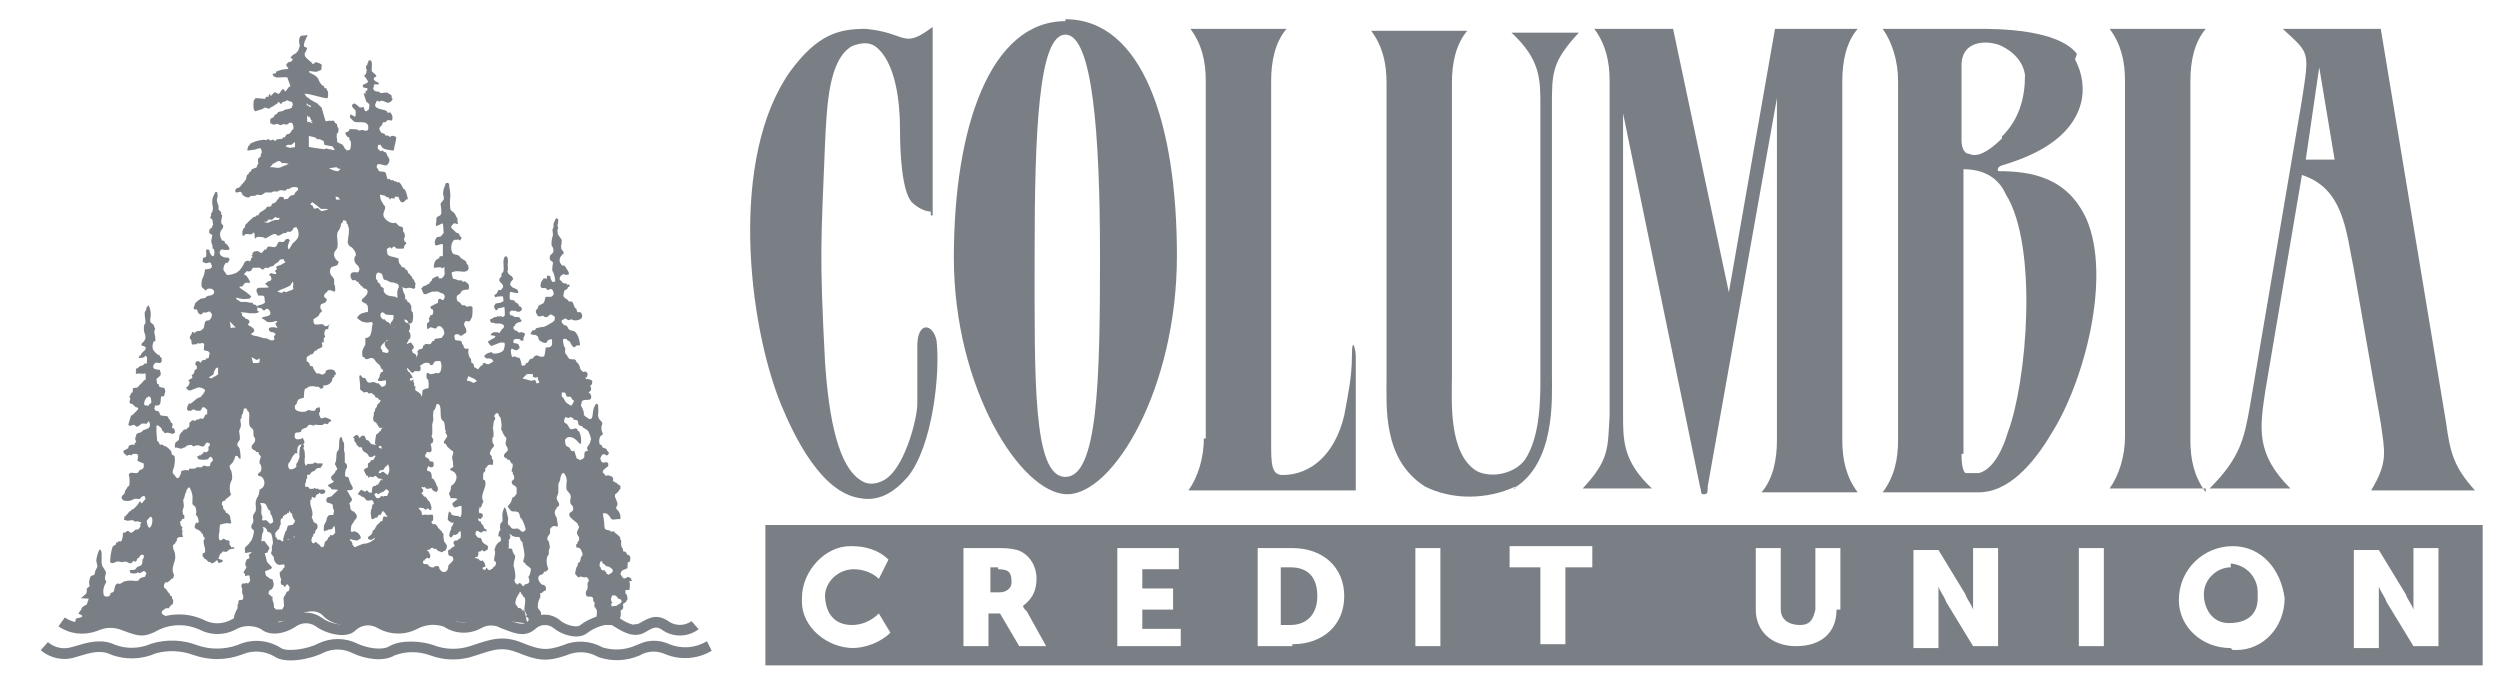
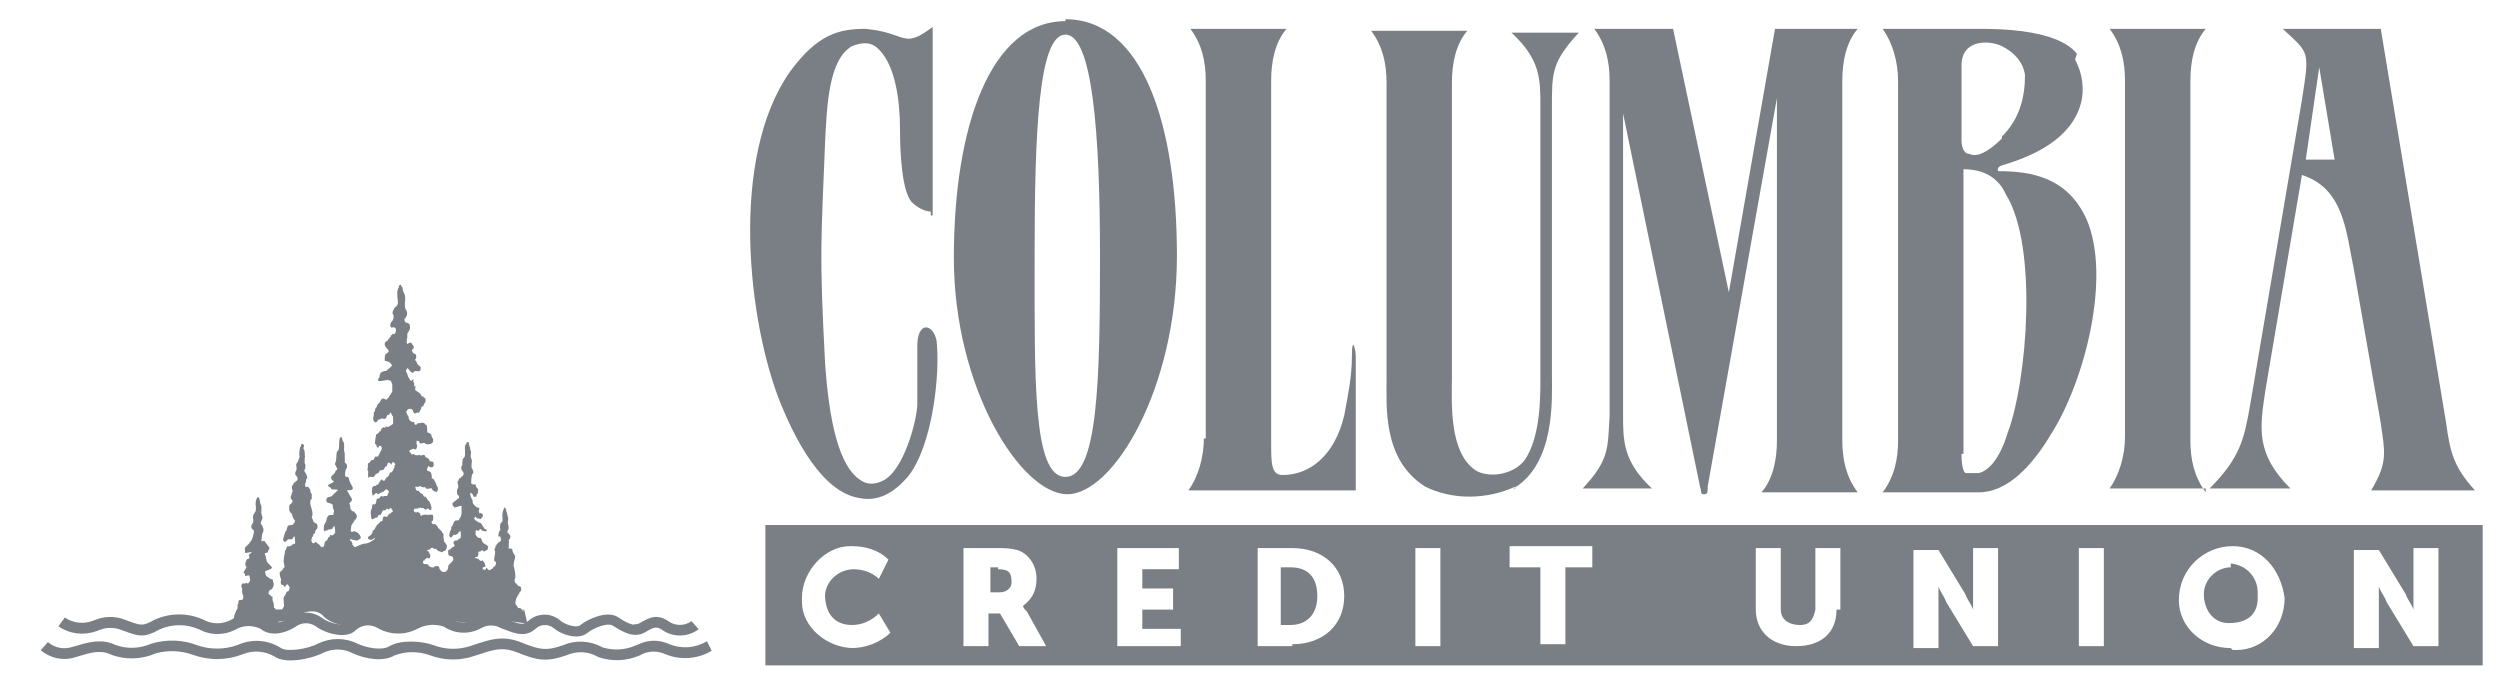
<svg xmlns="http://www.w3.org/2000/svg" id="Layer_1" data-name="Layer 1" viewBox="0 0 130 35.8">
  <defs>
    <style>
      .cls-1 {
        fill: #7a7f85;
      }
    </style>
  </defs>
  <g>
    <path class="cls-1" d="M48.4,11c-.3,0-.7-.2-1-.5-.5-.6-.6-2.5-.6-3.8s-.2-3.5-1.3-4.3c-.3-.2-.7-.2-1.2,0-1.2.7-1.3,3-1.4,5.1-.2,5.1-.3,5.6,0,11.3.2,3,.7,5.5,1.9,6.2.3.2.7.2,1.1,0,1.1-.5,1.8-3.2,1.8-4v-3c0-1.3.8-1.2,1-.3.2,1.7-.2,5.5-1.5,7.1-.7.8-1.5,1.3-2.5,1.1-2-.3-3.4-3.2-4.1-4.9-1.7-4.2-2.7-12.8.5-17.3,1.4-1.9,2.5-2.2,3.9-2.2,2.2.2,1.9,1.1,3.5-.1v9.8h-.1v-.2Z" />
    <path class="cls-1" d="M53.8,13.3c0-6.4.2-11.5,1.6-11.5s1.8,5.1,1.8,11.5-.1,11.5-1.8,11.5-1.6-5.1-1.6-11.5ZM55.4,1.1c-3.9,0-5.8,5.5-5.8,12.3s3.5,12.3,5.9,12.3,5.7-5.5,5.7-12.4-1.8-12.3-5.8-12.3h0v.1Z" />
    <path class="cls-1" d="M62.7,22.8V4.2c0-1-.2-1.9-.8-2.7h5c-.6.7-.8,1.7-.8,2.7v18.8c0,1.1,0,1.7.6,1.7,1.4,0,2.7-1,3.2-3.1.2-1.1.4-2,.4-3.1s.2-.3.2,0v7h-8.7c.5-.7.8-1.7.8-2.7h.1Z" />
    <path class="cls-1" d="M78.8,25.3c-1.5.7-3.3.7-4.7,0-2.2-1.4-2-4.1-2-5.7V4.3c0-1-.2-1.9-.8-2.7h5c-.6.7-.8,1.7-.8,2.7v15.3c0,1.2-.2,4,1.3,4.9.8.4,2,.1,2.5-.6.8-1.2.8-3.2.8-4.2V5.5c0-1.4,0-2.4-1.5-3.8h3.5c-1.4,1.5-1.4,2.1-1.4,3.8v14c0,1.2.2,4.6-2,5.9h.1v-.1Z" />
    <path class="cls-1" d="M82.8,1.5h4.2l2.9,13.7,2.4-13.7h4.3c-.6.7-.8,1.7-.8,2.7v18.7c0,1,.2,1.9.8,2.7h-5c.6-.7.8-1.7.8-2.7V5.1l-3.6,20.2c0,.3,0,.4-.2.4s-.1-.1-.2-.4l-4-19.4v15.7c0,1.3,0,2.4,1.5,3.8h-3.6c1.4-1.5,1.3-2.1,1.4-3.8V4.2c0-1-.2-1.9-.8-2.7h-.1Z" />
    <path class="cls-1" d="M104.1,7.2c-.7.7-1.3,1-1.7.8-.3,0-.4-.4-.4-.7v-3.9c0-1.4,1.5-1.3,2.1-1s1.1.8,1.2,1.5c0,1.2-.3,2.3-1.2,3.2h0v.1ZM102.1,23.6v-14.8c1,0,1.8.4,2.2,1.3,1.7,2.7,1.1,9.8.1,12.4-.2.7-.7,1.9-1.5,2.1h-.7c-.1-.1-.2-.3-.2-1h.1ZM108,2.8c-1-1.3-4.2-1.3-5.1-1.3h-5c.5.7.8,1.7.8,2.7v18.7c0,1-.2,1.9-.8,2.7h5c1.5,0,2.8-1.4,3.8-3.1,1.7-2.7,3.1-8.1,1.8-11.1-1-2.2-2.9-2.5-4.6-2.5,0,0-.1-.2.2-.3,1.7-.5,3.6-1.4,4.1-3.2.2-.7.1-1.6-.3-2.3h0l.1-.3Z" />
    <path class="cls-1" d="M114.7,25.4h-5c.5-.7.8-1.7.8-2.7V4.2c0-1-.2-1.9-.8-2.7h5c-.6.7-.8,1.7-.8,2.7v18.7c0,1,.2,1.9.8,2.7h0v-.2Z" />
    <path class="cls-1" d="M119.9,8.3l.7-4.8.8,4.8h-1.6.1ZM118.7,1.5c1.4,1.3,1.4,1.1,1,3.7l-2.7,15.9c-.3,1.7-.5,2.7-2.1,4.3h4.2c-1.8-1.8-1.6-3.1-1.3-5.1l1.9-11.2c2.2.7,2.3,3,2.7,4.9l1.4,8c.2,1.5.4,2-.5,3.5h5.4c-1.1-1.2-1.3-2-1.5-3.5l-3.4-20.5s-5.1,0-5.1,0Z" />
  </g>
  <g>
    <path class="cls-1" d="M116,29.5c-.7,0-1.4.6-1.4,1.4h0c0,.7.4,1.5,1.3,1.5s1.5-.4,1.5-1.3v-.3c0-.7-.5-1.4-1.4-1.5h0s0,.2,0,.2Z" />
    <path class="cls-1" d="M51.9,29.5h-.4v1.3h.5c.3,0,.6-.2.6-.5h0c0-.5-.1-.7-.7-.7v-.1Z" />
    <path class="cls-1" d="M67.1,29.5h-.5v3h.5c.8,0,1.4-.5,1.4-1.5s-.5-1.5-1.4-1.5Z" />
    <path class="cls-1" d="M39.8,27.3v7.3h89.3v-7.3H39.8ZM44.4,33.7c-1.4,0-2.7-1.1-2.7-2.4h0v-.2c0-1.4,1.2-2.7,2.5-2.7h.1c.7,0,1.4.2,1.9.7l-.5,1c-.3-.3-.8-.5-1.3-.5-.7,0-1.4.5-1.5,1.3h0c0,1,.5,1.6,1.4,1.6h0c.5,0,1-.2,1.4-.6l.6,1c-.5.5-1.3.8-2,.8h.1ZM53,33.6l-1-1.7h-.6v1.7h-1.3v-5.1h1.8c.3,0,.6,0,1,.1.6.2,1,.8,1,1.5s-.3,1.1-.7,1.4h0c0,.1.1.2.2.3l1,1.8h-1.4.1-.1ZM61.4,33.6h-3.3v-5.1h3.2v1.1h-1.9v1h1.6v1.1h-1.6v1h2v1.1-.2ZM67.2,33.6h-1.8v-5.1h1.8c1.6,0,2.7,1,2.7,2.5s-1.1,2.5-2.7,2.5h0v.1ZM74.9,33.6h-1.3v-5.1h1.3v5.1ZM83,29.5h-1.6v4h-1.3v-4h-1.6v-1.1h4.3v1.1h.2ZM95.5,31.7c0,1.2-.8,1.9-2.1,1.9s-2.1-.8-2.1-1.9v-3.2h1.3v3.2c0,.5.4.8,1,.8s.7-.4.8-.8v-3.2h1.3v3.2h-.2ZM103.9,33.6h-1.3l-1.4-2.3c-.1-.3-.3-.5-.4-.8h0v3.2h-1.3v-5.1h1.3l1.4,2.3c.1.3.3.5.4.8h0v-3.2h1.3v5.1ZM109.4,33.6h-1.3v-5.1h1.3v5.1ZM116,33.7c-1.5,0-2.7-1.1-2.7-2.5h0c0-1.6,1.3-2.8,2.8-2.8s2.5,1.2,2.7,2.7c0,1.5-1.1,2.7-2.5,2.7h-.2l-.1-.1ZM126.8,33.6h-1.3l-1.4-2.3c-.1-.3-.3-.5-.4-.8h0v3.2h-1.3v-5.1h1.3l1.4,2.3c.1.3.3.5.4.8h0v-3.2h1.3v5.1Z" />
  </g>
  <g>
    <path class="cls-1" d="M14.25,31.62c0-.13-.01-.25-.06-.37l-.02-.04c0-.06,0-.13,0-.19-.01,0-.03,0-.05,0-.03-.01-.07-.09-.1-.1,0,0-.03,0-.04,0-.02-.03,0-.1-.01-.14.02-.03.04-.07.06-.1.03-.02.05,0,.07-.02.07-.06.12-.14.13-.23,0-.03,0-.06,0-.1-.01-.02-.01-.05-.02-.06-.04-.05,0-.07-.03-.13-.01-.02-.13-.04-.14-.05-.01,0-.18-.14-.19-.14-.03-.01-.05-.17-.07-.2.04-.12.03-.03.22-.13.04-.02.15-.06.14-.11,0-.05-.25-.26-.26-.31,0-.02-.04-.12-.04-.16,0-.05-.08-.24-.07-.27,0-.01.15-.03.15-.04.02-.16.11-.17.09-.24-.02-.07-.16-.19-.18-.26h-.02s-.02-.05-.02-.06c-.07-.07-.11-.05-.18,0,0-.02,0-.05-.02-.06.02-.09.02-.2.04-.31,0-.05.05-.11.06-.16.02-.07.01-.15-.01-.21h-.02s0-.05-.01-.08c-.02-.04-.05-.07-.09-.1,0-.02,0-.06,0-.08.03-.08.06-.15.09-.23,0-.1-.05-.16-.06-.25-.01-.15.02-.21,0-.37-.01-.04-.03-.08-.05-.12-.03-.13-.02-.27-.1-.33v-.02s-.04,0-.05,0c-.07.1-.1.23-.1.35.02.12.02.23.01.35,0,.05-.11.17-.13.23-.05.15.02.19,0,.35-.01.11-.12.12-.1.29.02.14.15.08.13.25-.02.15-.06.29-.12.42-.03.04-.13.17-.16.21-.01.01-.19.17-.19.2.01.17,0,.07.01.24,0,.05.34-.06.35-.03,0,.02-.18.15-.17.17.01,0,.02.01.04.02,0,.04,0,.09,0,.14-.11.03-.14.02-.18.18-.03.05-.03.12-.02.17,0,.02.04.06.05.08.02.07-.16.25-.14.31.01.03.06.04.07.08,0,.02,0,.06,0,.08,0,.03.21-.04.22-.02.03.09.03.18.05.27-.03.04-.08.15-.13.16,0,0-.04-.04-.05-.04-.03,0-.11.04-.13.04-.04,0-.04-.03-.07-.02-.02,0-.05.06-.07.08,0,.05-.02.04-.01.1,0,.01.03.07.04.08,0,.08,0,.16,0,.23,0,.05.05.11.06.16,0,.04,0,.08,0,.12-.01.02-.02.07-.04.08-.08.05-.16-.03-.21.08-.01.04,0,.08-.01.14,0,0-.04.03-.04.04,0,.06.01.15,0,.21h-.02s-.02.08-.04.1h-.01l-.09.23-.07.37c.27-.11.55-.15.84-.14.31.15.63.28.96.38.21-.02.41-.05.61-.12l-.15-.38.12-.08-.21-.4Z" />
    <path class="cls-1" d="M27.19,31.83s0-.06,0-.08c-.04-.04-.11-.13-.17-.14-.02,0-.04.02-.05.02-.04-.02-.08-.12-.11-.16-.01-.01-.03,0-.04-.02-.02-.07-.03-.14-.01-.21,0,0,.02-.01.02-.02.01-.04,0-.09.01-.12.01-.02.03,0,.04-.02,0-.02.02-.04.02-.06.01-.04.03-.07.06-.1.03-.04.05-.1.07-.14.04-.05.08-.02.07-.15v-.06s-.05-.08-.05-.08c-.02-.02-.05,0-.07,0-.05-.04-.09-.09-.13-.14v-.02s-.04.01-.05,0c-.02-.03-.02-.1-.05-.14.01-.05.03-.1.05-.16,0-.2-.03-.41-.09-.6,0-.13.02-.27.07-.39,0-.03-.01-.08.01-.08,0,0-.01-.08-.01-.08-.01-.03-.06-.05-.07-.08v-.04s-.04-.04-.05-.06c-.01-.03,0-.06-.01-.1-.03-.1-.14-.08-.21-.08,0-.03.02-.12.02-.12,0-.05,0-.09-.01-.14,0-.03.03-.04.02-.1-.01-.02-.02-.04-.02-.06.06-.07.1-.16.09-.25-.02-.02-.03-.02-.05-.04,0-.01-.02-.07-.04-.08-.02,0-.04,0-.06,0,0-.05,0-.1,0-.15,0,0,.05-.03.05-.04,0-.01.01-.12.01-.12,0-.07-.02-.13-.04-.19-.01-.13.03-.2.01-.33l-.02-.04c-.02-.09-.03-.14-.05-.23l-.02-.02s0-.06,0-.08c-.01-.04-.05-.09-.07-.14-.01.01-.02,0-.04,0,0,0-.02.05-.02.06-.07.16-.09.33-.07.5,0,.05,0,.09,0,.14-.02.08-.09.08-.11.15-.01.07-.02.14-.02.21,0,.02.03.04.02.08h-.01v.04s-.04.04-.05.06c-.02.07-.04.14-.05.21.02.01,0,.02.01.06.03,0,.06-.02.09,0,0,0,.04.14.05.17-.02.02-.02.06-.04.08-.03.03-.09.04-.12.08-.03.03-.05.07-.09.1v.04s-.03,0-.04.02c-.02.04,0,.08-.02.12,0,0-.04.03-.04.04,0,.07.03.1.04.14,0,.09-.01.18-.04.27-.01.06-.02.13-.01.19,0,.03.07.06.09.08,0,.04,0,.08,0,.12,0,0-.03.03-.04.04v.04s-.06.04-.09.06c-.02.02-.05.08-.07.1-.02.01-.04,0-.06,0,0,0-.03.05-.05.06-.07.02-.15-.09-.19-.14-.06.18-.07.13-.19.08,0-.03,0-.05,0-.08.05-.01.1-.03.15-.06-.05-.15-.04-.2-.13-.27l-.02-.04s-.07.03-.12.02c-.03,0-.08-.09-.11-.1-.06-.02-.11-.03-.17-.04,0,0,.03-.06.04-.06.03-.01.05.01.09.02,0-.02,0-.04,0-.06l.02-.02c.04-.06.03-.09.02-.19.02,0,.03-.04.04-.04.03,0,.04.02.05.02.04-.02.08-.09.15-.08,0,0,.03.06.04.06.02,0,.05,0,.07,0,0-.04.14-.08.14-.1,0-.1.02-.06.02-.13,0-.1-.25-.16-.26-.23-.07-.03-.07-.24-.15-.24-.04,0-.09,0-.13-.02,0,0-.1-.14-.11-.14,0-.04,0-.15,0-.18.02-.14.11.02.18-.05.02-.03.04-.05.06-.08,0,0,.13.11.14.11.04,0,.08.01.12.01,0,0,.07.04.07-.01s.03-.07-.04-.09-.06-.01-.09-.07-.09-.11-.11-.17c-.02-.05-.06-.09-.12-.1-.05-.02-.09-.04-.13-.07l-.09-.06-.07-.09s.09-.13.1-.09c.01.04.03.09.07.09.04,0,.08,0,.11.01l.06.03.07-.1s.04-.02.05-.04c0,0,0-.01,0-.02,0-.04-.01-.08-.01-.11l-.12-.06s-.04.07-.07-.04c-.03-.12.01-.13.01-.13v-.1s-.11-.01-.11-.01l-.09-.07-.07-.07s-.09-.1-.07-.16c0-.05,0-.09-.03-.13-.04-.04-.06-.09-.07-.14-.01-.09-.07-.23.01-.19.05.03.09.07.12.13v.04l.04.04.14-.03s-.02-.13.02-.12c.03,0,.04-.07.05-.1,0-.03-.01-.08.01-.08.02,0-.02-.08-.02-.08-.04-.05-.08-.1-.11-.16,0-.02,0-.04,0-.06l-.02-.02c-.02-.07-.06.06-.08,0-.02,0-.04,0-.06,0-.03.01,0-.05-.03-.04-.01,0-.04,0-.05,0,0-.15.01-.3.04-.45,0-.03.07-.09.07-.12.02-.13-.07-.2-.09-.27,0-.11,0-.22.02-.33,0-.08-.05-.16-.06-.23-.01-.11.03-.17.01-.29,0-.02-.03-.06-.04-.08,0-.03,0-.06,0-.1,0,0-.03-.07-.04-.08-.02-.09-.02-.14-.04-.21-.03,0-.06-.01-.09,0-.02.01-.02.07-.04.1,0,.01-.04.04-.05.06-.04.15.02.4-.02.58-.02.07-.09.1-.11.16-.02.1-.02.19-.02.29,0,.03-.05.07-.05.1-.03.25.16.2.11.41,0,.02-.04.03-.04.06v.02s-.04,0-.07.02c-.01.01-.03.07-.05.08-.02,0-.05-.01-.06,0-.02.02-.02.08-.04.12,0,.02-.05.04-.05.06-.01.1.06.15.04.29,0,.03-.04.07-.05.1-.03.1-.02.2.01.29.01.02.05.02.06.04,0,0,.04.1.02.08v.04s-.25.2-.29.23c-.1.07-.05.15.04.26.03.04.34-.1.38-.08.01.15,0,.22,0,.4,0,0-.03.17-.03.16-.02-.01-.07.11-.08.13-.04.12-.18.04-.24.1-.06.05-.08.17-.12.25-.01.03-.05.03-.06.06-.01.04,0,.07-.01.12,0,.02-.04.07-.05.1-.03.08-.05.17-.05.25.02.03.06.08.1.08.04,0,.09-.12.13-.14.06-.03.07.03.13,0l.02-.04s.04.01.06,0c.02-.01.03-.08.05-.1.03-.02.06-.04.1-.06.02.11.02.22.01.33-.02.09-.04.05-.1.08,0,0-.03.05-.04.06-.07.05-.11,0-.18.04l-.07.1s.09.16.07.18c-.02.02-.16.06-.19.13-.02.05-.15.05-.15.12,0,.03.02.17.02.2,0,.06.22.06.23.12,0,0,.03.12.02.14,0,.07-.24.25-.26.31,0,.03,0,.05,0,.08-.01.08-.05.16-.11.21-.02.02-.03,0-.05.02v.02c-.06-.03-.12,0-.16-.02-.05-.04-.09-.09-.13-.14-.03-.06.01-.1-.06-.14-.07-.03-.15-.02-.22.02l-.04.04c-.09,0-.17-.03-.24-.08-.01-.01-.03-.07-.05-.08-.07-.02-.14-.03-.21-.02,0-.02-.03-.05-.04-.06,0-.02,0-.06,0-.08.02-.01.02-.04.04-.06.01,0,.02.01.04.02,0,0,.02-.07.02-.08.02-.01.04.01.06,0,0,0,0-.05.01-.06.06-.02.11.05.17.02,0,0,.01-.03.02-.04.01-.04.02-.08.02-.12,0,0-.1-.21-.1-.21-.02-.01-.04,0-.06,0v-.06c.06-.02.1-.01.16-.04,0,0,0-.04.01-.04.04-.03.08-.04.12-.04,0,0,.04.05.05.06.03.01.08-.01.11,0,.03,0,.07.08.1.1.02.01.21.08.22.08.03,0,.07-.07.1-.08.02,0,.06.01.07,0l.04-.1s.03-.03.04-.04c-.01-.04-.01-.09,0-.14,0-.02-.03-.04-.04-.06-.04-.09-.07-.08-.1-.14-.02-.04-.01-.1-.02-.14l-.02-.04c0-.07.01-.15,0-.21,0-.04-.05-.05-.07-.08v-.04s-.11-.11-.15-.14v-.04s-.05.01-.06,0c-.01-.01,0-.04-.01-.06-.03-.05-.06-.1-.11-.14-.05-.03-.09,0-.15-.02-.02-.01-.05-.06-.07-.08,0,0,0-.05.01-.06.02-.02.05-.02.06-.04.03-.1.03-.21-.01-.31-.1,0-.2,0-.29.02v-.02c-.09,0-.16,0-.23.02-.02,0-.05.05-.09.04-.03-.01-.04-.12-.06-.14-.03-.03-.05-.02-.09-.04v-.04s-.04.03-.06.04c-.07.02-.14-.01-.16-.08,0-.02,0-.04,0-.06,0,0,.03-.04.04-.04.07-.03.13,0,.19-.02l.02-.04s.05.02.06.02c.01,0,.04-.04.06-.04l.02.04s.08-.01.11,0c.02,0,.07.07.09.08.08.02.07-.08.16-.06.02,0,.06.07.07.08.11.03.08-.03.1-.14,0,0-.01-.05-.01-.02-.02-.11-.06-.22-.12-.31-.02-.02-.04-.02-.06-.04-.02-.03-.04-.09-.06-.12-.01-.01-.04,0-.05-.02v-.04s-.07,0-.1-.02c-.02-.02-.05-.1-.07-.12-.03-.03-.05-.02-.09-.04-.03-.02-.07-.1-.1-.12-.04-.02-.07,0-.11-.02-.03-.04-.05-.09-.07-.14,0-.02,0-.04,0-.06.06,0,.11,0,.17,0,.03,0,.08-.05.12-.04v.04s.08.02.12.02v.02s.06-.03.09-.02c.02,0,.05.07.07.08.09.03.22-.04.28-.02,0,0,.02.05.02.06.05.05.16.15.24.12.05-.02.08-.15.05-.25,0-.02-.04-.04-.05-.06-.03-.12-.08-.23-.16-.33v-.04s-.07,0-.1,0v-.04s.01-.02.01-.02c0-.09-.02-.19-.06-.27-.05-.05-.11-.07-.18-.08,0-.03,0-.07-.01-.1.02-.05.04-.11.06-.15.05.03.13.1.22.06.02,0,.04-.06.06-.08,0-.05,0-.09,0-.14-.02-.11-.14-.05-.21-.1-.01-.01-.02-.08-.04-.1-.05-.06-.13-.06-.18-.12-.01-.01-.02-.07-.04-.08-.08-.06-.13.03-.21.02,0,0-.01-.04-.01-.04-.08.02-.17.03-.26.02-.02,0-.07-.06-.09-.06-.05-.01-.08.04-.12.02v-.02s-.02-.05-.04-.08c-.02-.02-.03,0-.05-.02,0,0-.01-.05-.02-.06,0,0,.02-.01.02-.02.02-.02.04-.03.06-.04.1-.04.1-.08.19-.04.07.03.07.05.11-.04.03-.08.02-.06.04-.17,0,0-.04-.03-.04-.04,0-.07,0-.13.01-.19.04,0,.08.02.12.04.02.01.03.09.05.1.08.04.17-.04.24-.02,0,0,.06.05.07.06.13.03.33,0,.37-.12,0-.04.01-.09.01-.14,0,0-.06-.08-.06-.08-.03-.06-.03-.15-.07-.19-.06-.03-.12-.06-.18-.08,0-.09,0-.34-.05-.39-.02-.02-.04,0-.06-.02,0,0-.02-.05-.04-.06-.1-.06-.2-.02-.29,0-.02,0-.05-.01-.07,0-.01,0-.04.07-.06.08-.05.01-.06-.02-.1-.04,0-.03,0-.06,0-.1-.14.01-.27-.08-.3-.21,0-.03,0-.07-.01-.1,0-.02-.05-.04-.06-.06,0-.02,0-.07-.01-.08l-.04-.02s0-.07.01-.1c.04-.1.15-.15.25-.11.03.01.06.03.08.06.02.02,0,.05.01.08.02.03.05.05.07.08.07.03.12-.03.15-.04.03,0,.06.02.09,0,.05-.07.09-.15.12-.23,0,0,0-.05,0-.06.01-.02.08-.02.1-.04.02-.02.02-.09.04-.12.02-.03.05-.05.07-.08v-.02s.02-.08.01-.12c0-.09-.05-.09-.1-.12,0,0,0-.03-.01-.04-.02-.01-.06,0-.09-.02-.03-.03-.06-.13-.1-.16-.01-.01-.04,0-.05,0v-.04c-.09-.05-.13-.07-.19-.12,0-.04.01-.13.01-.14,0-.03,0-.05.01-.08,0,0-.05.05-.07.02,0-.06,0-.12,0-.17,0-.02-.05-.04-.05-.06,0-.05.02-.08.02-.1,0-.08-.11.07-.15.05-.02-.01-.11-.19-.13-.2-.03-.11-.07-.22-.13-.31,0,0,.09-.16.09-.16.02.02.17.2.18.21.03.03.07.05.11.04.02,0,.06-.07.07-.08.09-.03.22.04.29-.02.04-.03.03-.1.04-.19-.06-.07-.14-.1-.19-.18-.01-.02,0-.04-.01-.06,0-.02-.08-.11-.1-.14.06-.06.08-.15.06-.23-.02-.1-.12-.08-.17-.14-.01-.02-.02-.06-.04-.08,0-.03,0-.05,0-.08.17-.1.06-.22-.02-.31v-.04c-.1-.05-.17.03-.24.06,0-.02,0-.05-.02-.06,0-.07,0-.13.01-.21l.02-.06c0-.06,0-.14,0-.19.02-.13.21-.21.12-.49-.03-.1-.17-.08-.23-.14l-.04-.1s0-.05.01-.08h.02c.05-.06.09-.13.11-.21.02-.22-.09-.23-.11-.37-.03-.22.04-.41,0-.62-.02-.05-.04-.11-.07-.16-.02-.05-.04-.1-.05-.16,0-.03,0-.05,0-.08,0-.02-.04-.02-.05-.04-.01-.03-.03-.09-.04-.12-.06.03-.08,0-.11.08,0,.01,0,.04,0,.06,0,.02-.03.05-.04.06-.02.06-.03.12-.04.17,0,.14,0,.27.02.41.01.06.01.13.01.19,0,.04-.03.08-.05.12-.03.06-.07.05-.11.1-.04.07-.08.14-.11.21.02.03-.02.07-.01.1,0,0,.03.05.04.06.04.11.02.23-.05.33-.07.08-.06.03-.1.17-.01,0-.02.02-.01.03,0,0,0,0,0,0,.01.02.01.07.02.1.01.03.02.01.04.04.1-.02.26-.04.24.17-.01.05-.03.11-.06.16-.03.02-.08-.01-.11,0-.01,0-.03.05-.04.06-.02.02-.04,0-.06.02-.01.02,0,.06-.01.08-.01.02-.03,0-.05.02-.01.01,0,.04-.01.06-.02.02-.04.02-.06.04-.01.01-.02.07-.04.08-.04.03-.08.02-.11.06-.12.17.1.35.16.43,0,0,0,.05.01.08-.04.03-.08.07-.11.1-.01.01-.02,0-.04,0-.02.01-.01.05-.02.08h-.02c-.01.1-.02.19-.01.29.05.01.11.02.16.04.1.03.18.11.22.21-.05.06-.11.11-.17.16-.06.03-.12.14-.2.12-.04,0-.09.02-.13.04,0,0-.09.04-.09.04,0,.07-.07.12-.06.16.02.15-.13.16-.08.25.04.09.48-.04.54-.03,0,.1.13-.03.14.09,0,0,.05.12.06.14.01.04-.01.31,0,.36,0,.07-.18.25-.18.33-.03.02-.05.01-.07.04,0,0-.02.06-.02.06-.11.04-.17-.11-.28-.02-.04.03-.06.11-.1.16-.04.05-.13.12-.15.19,0,.02,0,.05,0,.06-.01.02-.05.02-.06.04-.03.05-.03.12-.05.17,0,.02-.05.06-.05.08,0,.04,0,.08,0,.12-.03.09-.04.19-.02.29.02.05.08.12.15.1,0,0,.08-.12.1-.14v-.02s.01.02.04.02c.03,0,.1-.05.12-.06.1-.02.14.06.22,0,.04-.03.06-.14.1-.18.03-.02.05,0,.09-.02.02-.01.03-.09.05-.1.03-.01.05.02.06.02,0,.14.1.12.09.23,0,.06.01.27,0,.33,0,0-.24.16-.25.16-.05.01-.07-.04-.12-.02-.01.02-.03.04-.04.06-.04.01-.06-.03-.1-.02-.05.03-.09.07-.12.12-.01.02,0,.06-.02.08-.03.02-.05,0-.07.02-.01,0-.02.07-.04.08-.02.02-.11.06-.12.08-.01.03-.1.54-.04.49.01.01.04.02.05.04.01.02.01.08.02.1.02.03.05.03.07.06.02-.02.04-.09.06-.1.09-.04.15.05.13.17,0,0-.19.37-.19.37-.04.03-.11-.01-.16.02,0,0-.07.15-.07.15-.04.04-.09,0-.13.04-.02.02-.06.1-.09.12,0,0-.03,0-.04,0-.06.07-.03.14-.04.25-.01.04-.02.08-.02.12,0,.02.03.06.04.08,0,.04,0,.08-.01.12,0,.08,0,.16.02.23.02-.01.04-.05.05-.06.07-.04.16.03.23,0,0,0,.02-.05.02-.06.01-.01.04,0,.05-.02v-.04c.06-.06.16-.06.21-.14,0-.01,0-.05.01-.06.06-.05.14-.02.21-.06.04-.02.07-.13.11-.16.02-.02.04,0,.06-.02.03-.04.04-.16.07-.17.09-.05.13.04.16.1.1-.26.13-.11.23-.04,0,0-.05.05-.05.06,0,.03,0,.07,0,.1,0,0-.06.09-.06.1h-.01s0,.05,0,.06c0,0-.1.12-.1.12-.02,0-.05-.02-.07,0-.02.02-.02.08-.04.12-.04.09-.11.11-.17.17-.02.02-.04.1-.06.12-.07.05-.14-.02-.19-.06-.03.08-.08.15-.13.21-.01.01-.01.05-.02.06-.03.02-.06,0-.09.02,0,0-.04.05-.05.06-.03.01-.08-.02-.11,0,0,0-.02.05-.02.06,0,0-.03,0-.04,0,0,.03,0,.06-.01.1-.02.12-.01.24.04.35.02-.02.15-.14.15-.14.08-.03.07.06.13.06.02,0,.09-.07.11-.08.02,0,.04.01.06,0,.01-.02.02-.04.04-.06.02,0,.02.04.05.02.03-.02.12-.13.15-.14.05,0,.1.07.15.1-.02.09-.06.17-.1.25-.01,0-.04,0-.06,0-.04,0-.08,0-.12,0,0,0-.01.04-.01.04-.03-.01-.07-.04-.1-.04-.04,0-.09.1-.12.12-.04.02-.11,0-.13.04-.01.01-.03.2-.05.23,0,0-.02.01-.02.02-.07.06-.07.03-.13,0-.02.05-.04.1-.05.16,0,.03,0,.05,0,.08,0,.02-.03.04-.04.06-.03.12-.03.23,0,.35,0,.03,0,.08.01.1.07.11.17-.02.23-.04.02,0,.05.01.07,0,.03-.02.06-.12.09-.14.03-.01.06.02.09,0,.03-.02.1-.21.13-.23.04-.03.08.01.11,0,.03-.01.06-.09.09-.1.03,0,.02.03.04.04.06.03.12-.05.16-.08.05.06.09.13.12.19-.04.02-.08.05-.12.08v.04s-.05-.01-.07,0c-.04.03-.09.14-.13.16-.07.02-.12-.05-.18,0-.04.04-.03.2-.07.23-.02.02-.06-.01-.09,0,0,0-.02.05-.02.06-.06.05-.12.1-.18.16,0,0,0,.05-.01.06h-.02s-.05.11-.07.14c-.03.04-.08.05-.11.1,0,.01,0,.04,0,.06,0,0-.04.09-.05.1-.04.06-.09.06-.15.12-.09.09,0,.17.12.17s.2-.17.2-.09-.14.14-.14.14c-.09.07-.2.12-.32.14-.09,0-.18.02-.26.06-.09.03-.18.07-.26.11-.09.06-.14-.06-.14-.06,0-.02-.03-.02-.04-.04-.02-.04,0-.08-.02-.12-.03-.05-.06-.09-.11-.12v-.06c.13.04.25.06.37.08,0,0,.18-.11.19-.12,0-.17-.11-.22-.16-.29-.03-.03-.06-.02-.1-.04l-.04-.04c-.06-.01-.12.04-.16.04-.03,0-.03-.03-.06-.04,0-.11.02-.22.04-.33h.01c.06-.08.11-.16.16-.25v-.04s.02.04.05.02c0-.03.01-.05.01-.08h.04c0-.05,0-.1,0-.16-.04-.06-.09-.12-.13-.17-.05-.03-.09-.02-.13-.06-.02-.02-.05-.07-.07-.1,0-.02,0-.06,0-.08,0-.02-.05-.2-.05-.21.02-.05.14-.06.13-.22,0-.02-.12-.19-.12-.2-.01-.05-.17-.25-.12-.25.16.01.39,0,.24-.23-.02-.02-.11-.21-.12-.24-.03-.09-.02-.14-.07-.19v-.04s-.07.03-.13,0c0,0-.02-.05-.04-.06,0-.11.01-.22.05-.33.02-.02.03-.05.05-.08.04-.24-.09-.2-.11-.29,0-.14,0-.28,0-.43,0-.04-.04-.15-.04-.19.01-.12.01-.25,0-.37,0-.04-.05-.06-.06-.1-.03-.06-.03-.13-.05-.19-.02,0-.03-.03-.06-.02-.13.05-.05.48-.11.64-.02.07-.07.08-.1.16-.02.1-.02.19-.02.29l-.02.06s.02.06.01.08c0,.03-.04.07-.05.1,0,.01-.01.08-.01.08l.11.21s0,.06,0,.08c-.02.01-.05.02-.07.04,0,0-.03.09-.04.1-.05.07-.12.14-.18.19h-.01c-.03.09,0,.19.08.23.18.07-.25.19-.25.24,0,.12.18.09.16.2.03.03.33.01.36.05,0,0-.34.31-.33.32-.1.06-.3,0-.28.25.01.12.23.1.28.16.02.02.04.01.05.04.02.05,0,.14.02.19.02.06.06.07.05.18l-.02.04s-.01.07-.02.12c-.09,0-.2-.02-.27.04v.02c-.07.05-.07.19-.11.29-.02.04-.09.15-.1.19v.04h-.01s0,.08,0,.12c0,.02-.01.04-.01.06,0,.04.05.07.06.1.02-.02.07-.07.09-.08,0,0,.05.03.07.02,0,0,.01-.04.01-.04.09,0,.17-.01.24-.06v-.04s.06-.07.09-.1c.03.12.04.24.04.37-.03.02-.1.11-.12.12-.05.02-.1-.02-.15,0-.01,0-.01.07-.02.08-.02.02-.05.01-.07.04-.02.03-.04.11-.06.14-.02.02-.04.02-.07.04-.08.06-.09.28-.09.28l-.13.05s-.03-.04-.05-.06c-.05-.07-.11-.12-.18-.16-.03-.02-.05-.07-.1-.06l-.02.04c-.07.06-.12.04-.16-.06-.02-.03-.03-.06-.02-.1l.02-.02s0-.06.01-.1c.01-.03.07-.04.07-.08,0-.02,0-.06,0-.08.01-.02.06-.02.07-.04.03-.04.03-.11.05-.16.02-.04.09-.08.1-.14,0-.05,0-.09,0-.14-.02-.02-.05-.09-.07-.1-.04-.02-.03.03-.06.02,0,0-.02-.05-.02-.06-.02-.02-.04,0-.06-.02v-.04c-.03-.07-.05-.13-.09-.19,0-.02.01-.04.02-.06.09-.28-.14-.52-.09-.82.01-.07.05-.05.07-.08v-.04s0-.19,0-.21c0-.04-.06-.08-.07-.12,0-.03,0-.06,0-.1,0-.02-.03-.04-.04-.06-.06-.12-.1-.12-.22-.1-.01-.06-.02-.13-.01-.19,0-.01.03-.05.04-.06.01-.05,0-.1.01-.14,0-.02.03-.02.04-.04,0-.01.02-.08.02-.08,0,0-.05-.13-.05-.14-.03-.06-.06-.11-.1-.16,0-.02,0-.06,0-.08,0-.01.04-.05.04-.06.01-.07.02-.14.01-.21-.01-.03-.02-.05-.04-.08,0-.1,0-.21.01-.31,0,0,.03-.08,0-.08,0-.09,0-.18-.02-.27,0-.02-.05-.07-.05-.1,0-.07.02-.08.04-.12-.03-.07-.07-.17-.15-.1-.01.03-.02.06-.02.1,0,.02-.04.04-.05.06-.02.12-.03.23-.04.35.01.06.02.13.01.19l-.02.02c-.02.09-.05.17-.1.25,0,.01-.03.02-.04.04-.03.12.03.16.01.29,0,.07-.08.13-.07.23,0,.06.05.12.1.16v.04h.02s0,.06.01.08c-.01.02-.02.06-.04.08-.02.03-.05.01-.07.04,0,0,0,.04-.01.04-.03.02-.05,0-.07.02-.02.02-.04.11-.06.14,0,.01-.03,0-.04.02-.04.14.04.22.02.33,0,0-.03.03-.04.04,0,0,0,.05,0,.06,0,.03-.04.08-.05.12,0,.04,0,.08,0,.12.03.03.06.06.09.1-.01.04,0,.06-.01.1-.03.08-.14.08-.16.19,0,.02,0,.23,0,.23.03.05.06.11.1.16,0,0,.03,0,.04,0,.01.04.02.08.02.12.03.1.08.19.15.27-.03.07-.07.13-.12.19-.08.05-.14,0-.21.04-.03.02-.04,0-.06.04-.02.07-.05.14-.06.21,0,.02-.04.03-.05.06-.06.14-.1.28-.13.43,0,.03.02.06.04.08.09.11.15-.07.23-.1.04-.01.12.02.18,0,.09-.03.14-.35.17.02,0,.04.01.09.01.14-.02.14-.07.07-.13.1-.01,0-.04.05-.05.06-.04.02-.07.03-.11.04-.05.02-.09-.01-.13.02-.03.02-.03.09-.05.14-.01.03-.05.05-.06.08,0,.04-.01.08-.01.12-.04.15-.06.3-.06.45,0,.05.04.18.05.25-.01.01-.01.05-.02.06-.01.01-.04,0-.05.02v.04c-.06.07-.13.13-.19.19,0,.09.02.18.04.27,0,0,.04.06.04.06,0,.1-.03.11-.02.19,0,.14.08.11.16.16,0,0,.02.05.02.06.01,0,.04,0,.05,0,.1-.21.13-.12.23.02-.02.15-.02.2-.11.23,0,0-.03,0-.04,0v.02h-.01s-.02.1-.05.12h-.02s0,.04,0,.06c-.01.03-.05.03-.06.06-.06.13.01.36,0,.5l-.1.17h-.34l-.15.31-.11.31c.44.06.88-.02,1.26-.23.57-.34,1.15-.42,1.49-.04.34.38,1.26.65,1.72.38.46-.27.83-.47,1.06-.28.58.35,1.27.46,1.93.32.55-.25,1.15-.33,1.75-.25.65.19,1.34.23,2.01.13.5-.11.35-.17.81-.1.46.08,1.32.18,1.32.18l-.17-.77Z" />
-     <path class="cls-1" d="M32.9,30.22s-.06-.03-.07-.05c0-.02,0-.05,0-.07-.04-.03-.08-.07-.13-.09-.14-.03-.16.12-.29.05-.04-.02-.12-.18-.15-.21.07-.27.2-.19.37-.31,0-.1,0-.21.02-.31,0,0,.05,0,.06,0,.07-.03.06-.15.07-.26-.03-.02-.03-.07-.06-.09-.04-.03-.08-.01-.11-.05-.02-.02-.05-.12-.09-.14-.04-.02-.08,0-.11-.02-.02-.02,0-.08-.02-.12-.04-.06-.07-.12-.09-.19-.01-.08.01-.18,0-.26l-.04-.05c-.02-.06,0-.07-.02-.12-.08-.09-.17-.17-.28-.24,0,0-.02-.05-.02-.05-.08-.04-.1.03-.18,0l-.04-.05c-.11-.03-.25-.02-.28-.14-.01-.08-.02-.16-.02-.24-.02-.22-.04-.29-.07-.5l.02-.02c.2-.01.23.04.35.19.03.04.04.1.09.12.14.06.25-.04.44,0,.04-.17-.01-.34-.13-.47-.01-.02-.07-.05-.07-.07-.04-.13.07-.13.06-.28,0-.03-.09-.24-.11-.31h-.02c0-.05,0-.11,0-.16.1-.06.19-.15.24-.26l.04-.02c.01-.05,0-.11,0-.17-.04-.03-.1-.06-.15-.09,0,0-.01-.05-.02-.05-.02-.01-.05,0-.07,0l-.02-.05s-.09-.03-.13-.05c.03-.07.02-.15-.02-.21-.08-.06-.18-.1-.28-.09,0,0-.04.03-.07.02-.04-.01-.06-.09-.09-.12-.02-.02-.05,0-.06-.02-.01-.04.01-.08,0-.12.08-.09.17-.17.28-.24,0-.05,0-.09,0-.14-.02,0-.03-.04-.04-.05-.15-.07-.2.1-.33-.07-.02-.04-.03-.09-.04-.14,0-.01-.01-.07.02-.05.05-.1.06-.2.22-.16.02,0,.04.06.11.05.04,0,.06-.07.09-.09-.01-.02,0-.05,0-.07h-.02c-.04-.05-.08-.11-.11-.17-.06-.05-.15-.05-.2-.09-.02-.02-.03-.1-.06-.12-.02-.02-.08-.01-.09-.05-.05-.15-.02-.32.07-.45.01,0,.04.01.06,0,.02-.02.02-.07.04-.09-.07-.12-.09-.26-.07-.4,0-.03.05-.06.04-.14-.02-.14-.2-.15-.22-.4.02-.18.02-.36,0-.54-.09-.23-.21.11-.24.21-.07.28,0,.7-.35.42-.05-.03-.1-.07-.15-.12,0-.04,0-.08,0-.12-.01-.06-.03-.13-.06-.19-.02-.06-.09-.16-.09-.19,0-.02.01-.1.02-.07.02-.05,0-.07.02-.12.08-.18.42-.02.48-.17.04-.12-.01-.25-.13-.31.15-.11.18-.14.09-.35.11-.1.09-.03.11-.26-.1-.07-.21-.1-.33-.09.02,0-.04-.07-.04-.07.04-.03.06,0,.09-.02.01-.01.01-.07.02-.09,0,.02.02-.07.02-.09,0-.01-.03-.03-.04-.07-.02-.01-.04-.03-.06-.05-.07-.02-.09.04-.15.02v-.02s-.06-.04-.09-.07c-.07-.08-.05-.13-.09-.24-.04-.08-.1-.15-.17-.21-.02-.03-.01-.08-.04-.09-.07-.05-.18,0-.31-.05-.05-.02-.14-.21-.18-.26,0,0-.04-.02-.04-.02-.02-.09.01-.19,0-.28,0-.02-.05-.08-.06-.09-.03-.11-.05-.22-.06-.33.03-.01.02-.04.04-.07.06.02.09,0,.15.02.02.01.05.08.07.09.02.01.05,0,.07.02.08.07.13.29.24.31.08.01.11-.08.17-.09.05,0,.1,0,.15,0,0-.12-.03-.24-.06-.35-.03-.12-.09-.23-.17-.33-.1-.11-.22-.06-.33-.14-.06-.04-.09-.17-.15-.21-.04-.03-.07,0-.11-.02-.04-.02-.09-.11-.13-.14,0-.04,0-.08,0-.12.03,0,.18-.09.18-.09.06,0,.12.09.18.09.06,0,.09-.04.13-.05.03,0,.09.04.11.05.14.03.28,0,.4-.07.09-.09.08-.23,0-.32-.01-.01-.03-.02-.05-.03-.07-.03-.07.04-.13,0-.04-.03-.04-.15-.07-.19,0-.01-.05-.01-.06-.02-.03-.05-.11-.29-.13-.31-.06-.06-.13-.01-.22-.05v-.05c-.08-.05-.24-.13-.26-.24,0,0,.06-.26.06-.26.02-.04.1-.04.13-.07.03-.02.04-.1.07-.12.02-.01.04.01.06,0v-.12h-.04l-.02-.02s-.04.05-.04.05c-.01-.01-.02-.06-.04-.07-.07-.05-.12,0-.2-.05-.04-.02-.06-.09-.09-.12-.02-.01-.05,0-.06-.02-.05-.1,0-.22.1-.27.01,0,.02,0,.03-.01l.04-.05s.06.03.09.05c.07.01.14,0,.2-.02,0-.03,0-.06,0-.09,0,0-.04-.03-.02-.05,0-.01-.2-.31-.2-.31-.05-.01-.1-.02-.15-.02-.01-.03-.02-.06-.04-.09l-.04-.02c-.06-.15-.03-.32.09-.42l.02-.05s.04,0,.06,0c0-.05.01-.1,0-.14l-.02-.02s-.07-.07-.09-.12c-.02-.06.01-.09-.02-.12.03-.11.04-.22.04-.33-.02-.09-.18-.24-.2-.31-.02-.08-.02-.16-.02-.24,0,0,.04-.09.04-.09-.03-.04-.04-.09-.04-.14.03-.09.04-.19.04-.28-.01-.06-.07-.06-.11-.09-.05.09-.1.18-.13.28-.02.09,0,.15-.02.24l-.04.05c-.01.1.03.2.02.33-.06.16-.08.33-.07.5.02.1.13.14.09.35-.02.11-.16.14-.18.24,0,.06,0,.11,0,.17.06.05.11.1.17.14-.03.15-.05.3-.04.45l.04.05c.07.16.11.32.11.5-.04,0-.09.01-.15.02-.03-.05-.07-.12-.09-.17,0-.02,0-.1-.02-.12-.05-.05-.1-.02-.17-.05v.05s0,.06,0,.12c-.04,0-.1-.01-.17-.02-.1.19-.14.11-.17.42.02.02.06.09.09.09.02,0,.15,0,.13,0,.02.01.04-.01.06,0,.01,0,.04.06.06.07v.02c.14.04.22-.15.31.05.03.05.04.11.04.17-.02.06-.07.12-.13.14-.1.01-.2.01-.29,0-.02.11-.05.21-.09.31-.07.08-.2.09-.28.17-.03.03-.01.08-.04.12-.04.07-.12.07-.09.24,0,.02.04.05.06.07v.05s.05.04.06.05c.09.04.23-.03.29-.02v.05c.05.01.11.02.17.02.01,0,.14-.14.18-.14.06,0,.16.08.22.12,0,.07,0,.14-.02.21h-.04l-.02.05c-.15.07-.5.34-.6.26-.08.06-.22.03-.3.09-.02.01-.02.06-.04.07-.07.04-.13.01-.18.07v.02s-.05.07-.06.09c-.02.1.3.07.32.12,0,.02.05.03.06.05.01.06.03.11.06.17.05.08.29.21.4.14,0,0,.03-.09.04-.09.07-.07.11-.06.22-.09.03.18.05.37-.11.42-.07.01-.13.02-.2.02-.03.11-.03.43-.11.47-.05.02-.12,0-.17,0,.04.03-.11-.03-.13-.05,0,0-.05-.04-.15.02-.06.03-.07.08-.11.12-.05.04-.1.01-.15.05-.04.03-.07.13-.11.17-.04.03-.08.02-.11.05-.02.01,0,.06-.02.07-.04.05-.12.03-.18.05-.04-.11-.07-.38-.15-.42-.02-.01-.06,0-.07,0-.03,0-.12-.07-.15-.07-.1,0-.13.13-.18-.09-.04-.19-.03-.23.01-.3.02,0,.04,0,.05,0,.05.02.14.09.23.07.05-.03.1-.07.14-.12.01-.05-.02-.08-.03-.1,0-.04-.03-.07-.05-.1-.06-.05-.18-.02-.23-.07-.02-.02-.02-.13-.01-.1.02-.03.01-.05.04-.07.1-.04.2-.04.3,0,.01,0,.03.05.04.06.04,0,.09,0,.14,0,0-.04,0-.09,0-.13,0-.05.06-.12.07-.16,0-.03,0-.06,0-.09-.07-.04-.14-.06-.22-.06,0,0-.03.03-.04.03-.07,0-.11-.06-.15-.09-.04-.02-.09-.02-.12-.04-.02-.01,0-.03-.01-.04-.01-.02-.04-.03-.05-.04,0-.03,0-.06,0-.09,0-.03.05-.04.07-.06.02-.03.02-.06.04-.09.04-.04.09-.07.15-.09.08-.02.18,0,.15-.13h-.03s-.05-.12-.08-.13c-.08-.03-.17,0-.26-.03-.03,0-.07-.06-.1-.07-.04,0-.07-.01-.11-.01-.02-.05-.02-.11-.03-.16.02-.02.06-.06.08-.07.07-.03.11,0,.16.01.03,0,.05-.02.09-.01,0,0,.04.04.04.04.1.04.21,0,.26-.09,0-.03.01-.06.01-.09h-.01s-.03-.05-.04-.06c-.01-.01-.04,0-.05-.01-.06-.04-.08-.14-.14-.19,0,0-.03,0-.04,0l-.08-.07-.05-.07c-.07-.03-.13,0-.18-.03l-.04-.03c-.02-.12-.01-.24.01-.36,0-.01.05-.02.05-.03-.06,0,.35.11.37.05,0,0,.01-.06.01-.06-.02-.01-.04-.09-.05-.1-.03-.02-.23-.11-.26-.12-.03-.02-.05-.07-.08-.09h-.01c-.07-.16.08-.26.14-.34-.02-.06-.05-.12-.1-.17,0,0-.03,0-.04,0-.02,0-.02-.05-.03-.06,0,0-.03,0-.04,0-.02,0-.04-.06-.05-.07-.02-.03-.04-.06-.05-.09,0-.03.02-.04.03-.06,0-.1,0-.21-.01-.31.02-.12.02-.24-.01-.35-.01-.03-.04-.07-.07-.07-.09-.01-.1.07-.12.13-.06.18.03.46-.03.67-.01.04-.07.06-.08.09-.03.05,0,.12-.03.18,0,0-.08.07-.08.07-.02.04-.02.09-.01.13.02.09.22.17.19.34-.04.05-.08.1-.12.15-.01,0-.06-.02-.1-.01-.05.01-.08.11-.09.16,0,0-.15.11-.15.12,0,.01.04.05.04.06,0,.01,0,.03,0,.04.01,0,.17-.05.18-.05.07.03.16-.02.23,0,.02.08.03.17.03.25,0,.02-.15.06-.15.08,0,.01-.24.03-.25.04,0,.01-.09.12-.09.13.03.27.21.28.18.12,0,.05.36-.1.36-.05.02.13.02.25.02.38,0,.1-.08.11-.16.13v-.06c-.06.02-.12.03-.18.03-.01-.01-.03-.03-.04-.04,0,0-.03.05-.04.06-.04.02-.07,0-.12.01-.04.01-.11.08-.15.09,0,0-.03,0-.04,0-.07.05-.02.18.04.2.05,0,.11.01.16.01v.03c.19.02.29-.04.43.06.02.02.04.01.05.04,0,0,0,.06,0,.04,0,.02,0,.04,0,.06,0,.01-.03.04-.04.06-.08,0-.15.25-.22.24-.01,0-.04-.04-.05-.04-.08-.01-.15-.01-.23,0-.07.02-.13.08-.15.15.08,0,.15.02.23.04.1.07-.2.17-.29.24-.11.08-.12,0,.04.24.06.09.23-.04.36-.07l.03-.03s.06,0,.08,0c0,0,.03-.04.04-.04.04,0,.08,0,.12.01.04,0,.04-.02.08-.01.08.01.05.2,0,.36-.05.16-.39.24-.55.21-.02,0-.1-.09-.13-.07-.05.03-.17.05-.22.09-.05.03-.09.07-.13.12l.12.12h.19l.1.04.08.1c-.07.06-.15.11-.23.15-.1.04-.23-.06-.23-.06l-.12.04s.03.05.04.07c0,0-.12.02-.13.07,0,0-.05.05-.06.06-.08.09-.02.12-.14.06l-.04-.05s-.04.01-.06,0c-.05-.04-.04-.12-.07-.19-.02-.04-.09-.05-.11-.09-.02-.05,0-.1-.02-.17,0-.02-.05-.05-.06-.07-.08-.14-.1-.31-.06-.47-.08,0-.17.03-.24-.05-.03-.03-.02-.1-.04-.14,0-.02-.05-.03-.06-.05-.02-.05,0-.11-.04-.14-.08-.08-.26-.01-.33-.09-.01-.04-.02-.08-.02-.12,0,.04-.02-.09-.02-.09,0,0,.04-.02.04-.02,0,0,.02-.04.02-.05.06,0,.12,0,.18,0,0,0,.02.05.02.05.14.07.2-.03.28-.09,0,0,.07-.02.07-.02.09-.27-.14-.32-.09-.54l.04-.02s.01-.05.02-.07c.08.02.12.01.22.02.05-.08.09-.15.13-.24.02-.16.03-.33.02-.5-.02,0-.06-.05-.07-.05-.08-.02-.15.04-.24.02-.02,0-.09-.07-.11-.07-.04,0-.08.01-.11,0-.05-.02-.09-.11-.13-.14-.06-.05-.13-.04-.15-.14-.05-.26.05-.23.15-.31.04-.03.08-.14.13-.17.11-.04.22-.06.33-.05.04-.2.03-.29-.13-.38l-.04-.05c-.06-.02-.09.03-.13.02-.02,0-.06-.07-.07-.07-.05-.01-.1,0-.15,0-.1-.04-.19-.07-.29-.09-.01-.05-.1-.27-.06-.33.02-.02.02-.01.06-.02.24-.11.58.07.74-.07.06-.06.03-.01.06-.12,0,0,.05,0,.02-.02-.05-.03-.01-.08-.04-.14-.01-.03-.06-.05-.07-.07-.02-.03,0-.06-.02-.09-.05-.1-.2-.14-.28-.21-.04-.04-.08-.11-.13-.14-.12-.06-.28-.02-.33-.17-.08-.19-.06-.41.06-.59.02-.06.17-.06.15-.05l.13-.02s.02.06.07.05c.01,0,.06-.08.07-.09,0-.03,0-.06,0-.09-.03-.01-.06-.03-.09-.05v-.05c-.03-.12-.12-.08-.2-.14,0,0-.03-.04-.04-.05-.07-.06-.13-.12-.19-.18-.03-.14.09-.17.13-.23.03-.05.17.06.21.02.01-.01-.04-.21-.02-.22v-.05s-.03-.06-.06-.09c-.03-.08-.06-.15-.11-.21-.06-.06-.17-.1-.2-.19-.03-.23-.03-.46,0-.68,0-.17-.02-.33-.06-.5,0-.04,0-.08,0-.12,0-.02-.05-.05-.06-.07-.04,0-.07,0-.11,0-.04.12-.1.25-.13.38-.02.06,0,.09-.02.14-.02.06.06.22.04.31-.02.11-.18.19-.17.28.03.15.04.31.04.46-.03.24-.3.07-.26.4.01.12-.07.21,0,.27.02.02.33-.16.34-.13.02.17.04.34.04.5-.05.04-.1.13-.15.17-.06.04-.13,0-.2.05-.08.08-.12.19-.11.31.01.25.27-.01.42.05,0,.05,0,.51,0,.57-.02.12-.2-.02-.19.14h.02s-.19.1-.19.11l-.08.14s-.04.2-.04.26c0,.02.39-.06.4,0,.03.1.15-.08.16-.01,0,.03,0,.32.02.34h0s-.02,0-.04.09c0,0-.07.08-.07.09-.01.01-.05.03-.06.05-.16-.04-.12.07-.16-.11h-.09s-.18.09-.18.09c-.02.05-.06.02-.08.09.06.05-.18.14-.1.18,0,.02-.18.07-.17.09,0,.03-.2.05-.21.11-.04.16-.14-.13.01.24.07.16.05.11.16.13.01,0,.32-.14.34-.14.1.02.2-.02.29,0,.03,0,.1.06.15.07.1.03.22.05.2.24,0,0-.03.09-.04.09-.06.11-.13-.01-.18-.02-.05-.01-.06.02-.11.02-.01.08-.01.13-.02.19-.14.05-.25.13-.39.19.02.03.02.1.04.12.02.02.05,0,.07.02.05.09.05.2,0,.28-.02.03-.11.03-.13.05,0,0,0,.06,0,.07,0,0-.05.04-.06.05,0,.03.04.12.02.19-.01.04-.1.06-.11.09-.01.09-.01.19,0,.28.04-.02,0,.02.02.02.03.01.12-.09.17-.09.1,0,.17.09.29.05.01,0,.04-.09.06-.09.06-.03.13-.03.18,0,.06.05.11.12.15.19.01.06-.01.08.02.12.05.07-.11.23-.11.24v.02c-.12.07-.28.02-.39.09,0,0-.01.06-.02.07-.03.03-.08.02-.11.05-.02.02-.05.1-.07.12-.08.05-.21-.02-.31.02,0,.02-.01.03-.02.05-.01.01-.04,0-.06.02-.02.03-.01.12-.04.14-.08.08-.19.01-.24.14l-.04.05s.03.04.04.05c.03.13-.25.44-.25.47-.02.07-.03.15-.02.22.04,0,.11.14.18.12.02,0,.37-.26.38-.26.09-.04.2-.05.29-.02.03.01.04.08.06.09.04.03.07,0,.11.02,0,0,.13-.19.13-.19.09-.03.2-.04.29-.02.06.13.07.28.04.42-.03.12-.05.2-.17.21-.03,0-.06,0-.09-.02-.09.04-.19.06-.29.07-.05,0-.11-.09-.17-.07-.01,0-.01.04-.04.05,0,.07,0,.14,0,.21,0,.04.08.07.09.12.02.12.03.25.02.38-.03.01-.01,0-.02.05-.04,0-.07,0-.11,0-.06.03-.13.06-.19.09,0,.07,0,.14-.02.22-.01.07.02.15,0,.21-.01.03.09.15.06.17,0,0-.01.04-.02.05-.11.04-.24.04-.35,0l-.04-.05s-.07,0-.11-.02c-.05-.04-.05-.1-.07-.16,0-.01-.05-.05-.06-.07-.02-.15,0-.31.06-.45-.04-.04-.11-.07-.13-.12-.03-.13-.02-.28.04-.4.03,0,.06,0,.09,0l.04-.05c-.04-.08-.09-.16-.15-.24-.02-.03-.07-.04-.09-.07-.02-.03-.03-.09-.06-.12-.08-.08-.19-.1-.26-.19-.02-.02,0-.06-.02-.09-.01-.02-.06-.03-.07-.05-.05-.07-.04-.14-.11-.19v-.02c-.09-.05-.22-.02-.31-.07-.07-.04-.11-.15-.17-.19-.05-.02-.11-.04-.17-.05-.05-.02-.12-.01-.17-.05v-.05c-.02-.09-.15-.11-.04-.28.02-.02.04-.05.06-.07.04-.04.08-.08.13-.12.01,0,.04.01.06,0,0,0,.01-.09.02-.09.14.03.27.1.39.19.04.05.04.2.06.24,0,.01.08.01.09.02.02.01.04.08.06.09.03.03.05,0,.09.02.02,0,.06.09.07.09.05.02.1-.02.13-.02.03-.16.07-.32.13-.47.02-.04.07-.04.09-.07.02-.02,0-.07.02-.09.01-.03.09-.07.09-.09.09-.34-.14-.4-.26-.5-.04-.03-.08-.11-.15-.12-.09-.02-.14.04-.18.05-.12.01-.25,0-.37-.02-.04-.03-.09-.17-.13-.21-.05-.05-.11-.05-.17-.09-.02-.02-.03-.08-.06-.09-.03-.02-.06.01-.09,0-.05-.04-.09-.09-.13-.14,0-.05,0-.11,0-.16.04-.03.04-.07.11-.07.04,0,.15.11.17.12.18.02.37.03.55.02.06.01.11.09.17.12.08.04.13,0,.2.05l.02.05c.06.03.12.02.17.07.03.03.04.13.07.14.13.06.21-.06.22-.17.02-.12.02-.25,0-.38,0-.03-.06-.06-.07-.09-.03-.1.01-.18-.02-.28l-.11-.17s-.05,0-.07-.02c-.03-.04-.03-.09-.06-.14-.06.02-.13.03-.2.02-.03,0-.09-.11-.13-.12-.07-.02-.1.03-.18.02l-.07-.05c-.2-.04-.33-.02-.48-.12-.06-.05-.11-.11-.13-.19,0-.04.01-.11,0-.14,0,0-.12-.06-.13-.07-.03-.03-.03-.1-.06-.14-.03-.05-.11-.08-.13-.12,0-.01,0-.05,0-.07,0-.02-.05-.03-.06-.05-.03-.08-.03-.17,0-.26.05-.16.22-.08.17-.07.04.02.06,0,.09.02.08.06.07.27.15.33.01,0,.04,0,.06,0,.1.03.23.12.33.14.04,0,.09-.01.13,0v.02c.06.01.11.03.17.05.04.02.06.12.11.14.02,0,.05,0,.07,0,.05.01.17.09.22.09.1.01.16-.04.28-.02.04,0,.12.05.17.05,0,0,.06-.04.07-.05,0-.05,0-.11,0-.17,0,0,.04-.05.04-.07h-.04c-.02-.08-.06-.16-.11-.24h-.04s-.02-.1-.04-.14h-.04s-.05-.11-.07-.12h-.04c-.04-.05-.05-.15-.09-.19-.02-.02-.06,0-.07-.02-.02-.02-.02-.08-.04-.09-.06-.04-.13-.02-.18-.07v-.05s-.04-.03-.06-.05c-.07-.09-.08-.16-.09-.33-.03,0-.06-.01-.09-.02-.14-.06-.41-.06-.48-.19-.02-.04,0-.08-.02-.14,0,.02-.02-.07-.02-.09.01-.02.03-.05.04-.07.04-.01.09-.08.17-.05.02,0,0,.06.06.05,0,0,.04-.12.15-.09.01,0,.06.09.07.09.13.02.27.02.4,0,0-.06.02-.11.04-.16.03-.04.06-.07.09-.09-.02-.04-.02-.06-.04-.09h-.04s-.04-.11-.04-.12c0-.07.03-.13.06-.19h-.02s0-.1-.02-.14c0-.03-.07-.08-.07-.12,0-.04.01-.1,0-.14-.04-.11-.13-.07-.22-.12-.03-.02-.12-.15-.18-.17-.02,0-.07.03-.11.02-.22-.02-.41-.16-.5-.35-.06-.24.11-.29.07-.52,0-.02-.05-.05-.06-.07-.11-.21-.18-.2-.2-.54.09.03.14.02.24.05.04.03.09.06.13.09.02,0,.06-.01.07,0,.03.02.05.09.07.12.02,0,.05-.07.06-.07.05-.02.16.03.18.02v-.02c0-.05.04-.06.06-.09.06.01.1.02.15.02.05.15.12.35.29.26.03-.02.07-.09.11-.12.03-.02.06-.02.09-.02-.01-.08-.04-.19-.06-.26-.02-.09-.06-.18-.11-.26-.02-.02-.04,0-.06-.02-.08-.13-.12-.3-.26-.35-.03-.01-.06.02-.06.02-.02,0-.07-.07-.09-.07-.04,0-.03.03-.06.02-.01,0-.04-.07-.06-.07-.04-.01-.09.01-.13,0-.02-.02-.04-.05-.06-.07-.05-.01-.06.05-.09.02-.07-.05-.08-.31-.13-.35-.08-.07-.24-.03-.33-.07-.03-.02-.05-.11-.07-.14,0,0-.04-.02-.04-.02-.08-.39.36-.1.5-.14.04-.03.08-.07.11-.12.11-.22-.03-.3-.09-.42-.02-.04-.01-.09-.04-.12-.04-.04-.08-.02-.13-.05,0,0-.02-.05-.02-.05-.06,0-.13,0-.18.02,0-.02-.01-.05-.02-.07,0,0-.05-.02-.06-.02-.05-.09-.03-.13,0-.24.04,0,.09,0,.13,0,.01.04.03.08.06.12.13.14.3.13.51.17.04,0,.07,0,.11,0,.03-.28.1-.39.13-.68-.07-.06-.17-.09-.26-.07-.02,0-.03.05-.07.05-.02,0-.09-.07-.11-.07-.04-.01-.08.01-.11,0-.03-.01-.05-.08-.07-.09-.06-.04-.12-.02-.17-.07-.04-.04-.06-.12-.09-.17-.03-.03.02-.09.02-.09.02-.05.08-.08.11-.12.02-.03.02-.09.04-.12.04-.06.1-.01.17-.05.01,0,.06-.09.07-.09.08,0,.16,0,.24.02.03-.08.04-.16.02-.24-.02-.06-.08-.19-.15-.19,0,0-.05.04-.09.02-.02,0-.04-.08-.06-.09-.14-.09-.56-.08-.59-.28-.01-.08.02-.1.04-.14,0-.02.02-.05.02-.07,0,0,0,.02.03-.02-.02,0,.02-.03.04-.02,0,0,.06.05.07.05l.11-.05c.08,0,.17.03.24.07.1.06.24.03.3-.07,0,0,0-.01.01-.02,0,0,.08-.08.04-.09-.09-.03-.01-.08-.06-.17-.03-.06-.13-.06-.17-.12-.04-.07-.34.02-.38,0l-.12-.08s-.06,0-.1,0c-.05-.01-.1-.04-.14-.07,0-.01,0-.02,0-.03-.02-.02-.05-.04-.04-.09,0,0,.03-.03.04-.04,0-.03,0-.07,0-.1,0-.02.04-.04.05-.05.07.02.15.02.22,0,0,0,0-.04.01-.04,0,0-.03,0-.04-.01-.02-.01-.02-.05-.04-.06-.03-.02-.06,0-.08-.02-.05-.03-.09-.07-.12-.11-.03-.12.08-.11.12-.17.01-.02,0-.03.01-.05,0-.01-.04-.02-.05-.03-.02-.02-.02-.05-.04-.06-.01,0-.03,0-.04-.01-.01-.01,0-.03-.01-.04h-.02s-.06-.05-.08-.08c-.01-.03,0-.17,0-.12,0-.19.05-.35-.07-.45-.04.01-.09.02-.11.05,0,.02,0,.04,0,.06,0,.01-.03.04-.04.05-.01.03,0,.05-.01.08,0,.01-.04.03-.05.04-.02.04-.03.09-.02.14,0,0,.03.06.04.08,0,.08-.02.17-.06.24-.01.02-.06.03-.07.05v.02l.04.06s.17.22.16.26c0,0-.03.02-.04.03-.01.01,0,.03-.02.04-.03.01-.05,0-.07.01-.02,0-.04.04-.06.05-.02,0-.03,0-.05,0,0,.02,0,0-.02.01,0,.03-.03.08-.01.12,0,.02.05.03.07.04.11.03.11-.01.18.06-.04.08-.02.1-.12.13,0,.03,0,.06.01.08,0,0,.03.02.04.02.01.03-.14-.02-.14.02l.13.4c.04.07.15.09.17.19,0,.08-.02.16-.04.24-.01.03-.05.03-.07.05-.13.09-.13,0-.18-.14-.05-.14-.09.05-.18-.03-.02-.01-.05,0-.07,0-.02,0-.02-.06-.04-.07-.05-.02-.18-.14-.2-.13-.31.11.04.3.06.38.01.08.01.16,0,.24-.03.18-.16-.08-.29-.03v.14c.08.09.17.21.29.24.19.03.63-.08.66.24.03.33-.21.17-.33.17-.05,0-.12.04-.2.02l-.04-.05s-.4-.02-.4-.02c-.02,0,0,.05-.02.07-.01.03-.09.07-.11.09,0,0-.05,0-.06,0-.02.05,0,.04-.04.07.03.06.07.11.11.17.03.03.1.02.11.07,0,.03,0,.07,0,.09,0,.02.07.06.07.09.02.14.01.29-.04.42-.03.03-.13.03-.18.05,0-.01-.01-.04-.02-.05-.11-.06-.1-.15-.18-.24-.05-.06-.27-.11-.29-.17,0-.02,0-.07,0-.09-.02-.1-.03-.2-.02-.31,0-.04.06-.04.07-.07.02-.08.03-.16.02-.24,0,0-.05-.06-.06-.07-.02-.06,0-.1-.02-.14,0,0-.11-.04-.13-.12-.03-.13-.22.01-.23-.06l-.23.04-.21-.72c-.05-.05-.11-.1-.17-.15,0-.08-.47-.24-.48-.33-.09-.03-.17-.1-.2-.19,0,0-.04-.02-.04-.02-.03-.13,1.14.27,1.17.2h.04c.03-.12.03-.25,0-.38h-.02l-.06-.14s-.07.02-.09,0c0,0-.01-.09-.02-.09-.02-.03-.06-.02-.09-.05-.08-.07-.14-.16-.18-.26-.11-.35-.54-.33-.51-.47.01-.04.41.06.42.01,0,0,.28-.11.23-.11-.02-.04.02-.24,0-.26-.02-.02-.17-.08-.2-.09-.17-.11-.23.21-.31,0,0-.01-.18-.14-.17-.15,0,0-.26-.18-.19-.34.08-.15.19-.31.04-.31s-.08-.27.04-.5c.11-.23.11-.11-.19-.11s-.15.54-.15.54l-.08.23-.12.15-.15.08s-.23.19-.08.19-.03.17-.03.17c-.04.02-.09,0-.13.02-.02.01-.1.11-.11.12-.06.01.14.24.1.24-.22,0-.44.05-.64.14.01.02,0,.05,0,.07,0,.03-.22.03-.19.05.03.02.05.1.07.12.03.03.08.02.11.05.03.04.61-.04.61.02,0,.09.16.37.14.46-.14,0-.21.34-.29.23-.01-.02-.04-.08-.06-.09-.1-.06-.17.27-.28.24-.06-.01-.1-.1-.2-.07,0,0-.14.15-.17.17-.1.05.03-.13-.08-.08,0,0-.02.04-.04.05.01.21-.16-.04-.17.18,0,.04-.52-.07-.54,0,0,.04-.07.08-.07.12-.02.14-.02.28,0,.42,0,.02.06.09.07.12.14-.05.23-.06.39-.12.02,0,.08-.07.11-.07.11-.02.12.06.22.05.03,0,.12-.09.15-.09.11-.03.12-.1.24-.14.04-.01.08-.1.11-.12.02-.01.11.12.13.11.02,0,.06-.08.07-.09.04-.03.1-.02.15-.05.19-.09,0-.08.25.01.04.01.06,0,.09.02.07.07.07.19,0,.26v.05c-.11.05-.23.08-.34.09l-.14.08s-.07,0-.11.02c0,0-.1.02-.1.02-.07.05-.05.08-.12.13-.02.01-.05,0-.07.02-.03.02-.03.09-.06.12-.02.02-.16.08-.17.09-.02.08-.02.16,0,.24.04,0,.16.07.17.07.05,0,.13-.05.18-.05.03,0,.14.07.17.07.06,0,.1-.04.13-.05.08-.02.15.03.2.02.07-.01.13-.14.26-.09.06.02.12.24.07.35h-.04s-.11.19-.15.21c-.05.03-.1.01-.15.05-.04.03-.06.11-.09.14-.02.01-.05,0-.07,0-.01,0-.05.07-.06.07-.12.05-.2,0-.31.05,0,0-.04.07-.06.07-.06,0-.08-.07-.11-.07-.04,0-.12.05-.15.05-.03-.02-.05-.05-.07-.07-.07-.01-.11.04-.15.05-.04,0-.08-.03-.13-.02-.25.02-.48.09-.7.21-.02.01,0,.06-.02.07-.03.03-.08.04-.09.09,0,.02,0,.05,0,.07-.05-.02-.02.12-.02.12.12-.02.3-.03.39-.05.09-.04.19-.07.29-.07.04.07.06.15.06.24l-.04.05c-.02.06,0,.09-.02.14-.02.05-.11.06-.13.12-.02.09.02.19,0,.28,0,.01-.05.05-.06.07,0,.02,0,.05,0,.07-.07.08-.21.07-.28.14-.02.02-.02.07-.04.09-.03.03-.09.05-.11.09-.01.03,0,.05-.02.07-.02.02-.04,0-.06.02-.04.07-.04.18-.07.26-.01.03-.07.04-.07.07v.05s-.06.02-.09.05v.05h-.02c-.05.03-.1.13-.15.17-.05.04-.12.03-.17.07-.04.03-.03.09-.06.14.02,0,.03.04.04.05.1.04.17-.05.26-.02.04.01.05.08.07.12.08.11.21.18.35.17.02,0,.08-.07.09-.07.08-.03.15,0,.24-.02l.06-.05c.12-.02.18.04.29,0,.05-.02.13-.1.18-.12.11,0,.22,0,.33,0l.07-.05c.07-.02.15.01.22,0,.03,0,.11-.07.15-.07.1-.01.16.04.26.02.03,0,.09-.08.13-.09.03-.01.07.01.11,0l.04-.05c.11-.05.23-.06.35-.02,0,0,.02.04.04.05-.01.02,0,.07-.02.09-.03.05-.09.07-.13.12-.02.03-.03.1-.06.12-.05.04-.12.01-.18.05-.06.03-.11.13-.17.17-.03,0-.06,0-.09,0-.02,0-.02.04-.06.02-.03-.02-.04-.11-.07-.12-.07-.02-.14-.02-.2,0v.02h-.02s0,.05-.02.07c-.01.03-.09.04-.09.07v.05s-.1.09-.17.12c-.01,0-.04-.01-.06,0-.03.03-.05.12-.07.14-.06.05-.14,0-.22.05-.02.01-.04.08-.06.09-.1.09-.21.12-.31.21-.03.02-.05.1-.07.12-.04.03-.07,0-.11.02-.01,0-.04.07-.06.07-.02,0-.06-.01-.07,0-.16.13-.3.27-.44.42-.02.05,0,.1-.02.14h-.04c-.04.06-.07.12-.09.19,0,.07,0,.14,0,.21.04,0,.05.03.07.02.03,0,.08-.09.11-.09.11-.02.2.05.33,0,0,0,.04-.07.06-.07.12-.03.02.31.11.3.02-.02.05-.05.07-.07.09-.02.17-.02.26,0,.01,0,.09.02.13.02,0,0,.02.05.02.05.1.02.41-.27.56-.23.03,0,.1.09.13.09.1,0,.23-.12.31-.14.04-.01.08.01.11,0,.01,0,.05-.07.07-.07.05-.01.12.02.17,0,0,0,.11-.1.13-.12v-.05c.07-.07.1-.06.2-.05,0,.02,0,.05,0,.07,0,.01.03,0,.04.02.13.44-.05.51-.2.69-.07-.03-.23.41-.28.35-.1-.12.03-.38.07-.45-.03-.03-.05-.06-.07-.09-.04,0-.09.01-.13.02-.04.02-.09.13-.13.14-.08.03-.16-.03-.24,0-.07.03-.1.22-.18.26-.12.05-.25-.06-.4,0-.03.01-.08.13-.09.14-.02.01-.06,0-.07,0-.04.02-.12.16-.15.17-.08.02-.15-.09-.2-.09-.07,0-.14,0-.2.02l-.04.05c-.11.02,0,.16-.05.14-.17-.04.14.13-.05.13,0,.05-.05.13-.07.2-.09-.07-.23-.05-.29.05-.01.02-.02.04-.03.06-.06.14-.15.27-.26.38-.05.03-.09.06-.13.1h-.02c-.14.07-.3.11-.46.11-.04-.01-.08-.1-.11-.14-.08-.07-.11-.18-.07-.28.02-.07.07-.2.13-.21.02,0,.06.01.07,0,.04-.03.08-.12.11-.17-.02-.02-.04-.08-.06-.09-.07-.04-.12,0-.2-.02-.1-.03-.28-.1-.26-.28,0-.05.07-.1.09-.14.13.03.27.04.4.02l.02-.09s-.13-.2-.15-.21c-.02-.02-.04,0-.06-.02-.03-.04-.04-.12-.07-.14-.04-.03-.08,0-.11-.02l-.09-.21c-.07-.37.19-.35.15-.57,0-.03-.08-.07-.09-.12-.04-.18.05-.29.04-.42l-.04-.02c-.02-.06,0-.09-.02-.14-.02-.05-.11-.09-.13-.14,0-.06,0-.13,0-.19-.04-.09-.07-.19-.09-.28,0-.06.02-.11.04-.17,0-.09,0-.17-.02-.26-.03.01-.06-.01-.09,0-.03.01-.04.08-.06.12-.08.13-.12.29-.11.45,0,.05.04.2.04.26,0,.07-.02.14-.04.21,0,0-.05.06-.06.07,0,.04.01.1,0,.14,0,.01-.04.02-.04.05,0,.09.09.09.11.14,0,.02.04.27.04.28l-.04.02s0,.06-.02.09c-.02.05-.11.07-.13.12-.02.05,0,.09-.02.17.06.04.11.08.17.12-.03.11-.05.22-.06.33,0,.06.06.18.07.24,0,.03-.01.09,0,.12.03.01.05.03.07.05.04.12.04.24-.02.35-.02-.01-.05,0-.07,0-.05-.05-.1-.12-.13-.19-.01-.04,0-.09-.02-.12-.04-.04-.08-.02-.13-.05-.02.02,0,.04-.04.05.02.12.02.24,0,.35-.17.06-.16.02-.18.26.06.03.12.05.18.07.09,0,.17-.09.26,0,.01.01,0,.08.02.09.03-.03.03.11.02.07,0,0,0,.06-.02.07-.1.09-.19.07-.33.09-.01.11-.04.22-.07.33-.1.17-.14.37-.11.57,0,.02.19.18.22.21.02-.02.04-.08.07-.09.19-.08.45.04.33.26-.08.06-.18.09-.28.09-.04,0-.07.06-.12.06l-.02.05s-.09.02-.13.02v.02s-.08-.02-.11,0c-.09.06-.19.13-.27.21-.06.06-.05.19-.11.26.02.19.2,0,.2.17.02.1.1.17.19.19l.14-.12s.1.03.14.01c.04-.02.1-.04.13-.05.05-.02.09.05.09.05,0,.02.05.05.06.07.02.12-.03.25-.13.33-.08.03-.13,0-.18.05-.11.08-.05.34-.15.4-.1.07-.11.12-.19.11-.08,0-.16.02-.22.07v.05s-.14-.1-.15-.06c-.04.17-.11.15-.13.31l.09.13c0,.07,0,.15.04.21.08-.01.16-.02.24-.02,0,0,.02-.05.02-.05.05-.01.09.02.11.02.04,0,.15-.05.22-.02,0,0,.02.04.04.05-.02.09-.02.17-.02.26v.05s.02-.02.04.02c.1.01.27.02.26.19l-.04.07s0,.07,0,.09c-.03.07-.08.04-.15.07,0,0-.03.07-.04.07-.04.02-.09-.02-.13,0-.03.02-.08.11-.11.14-.09-.08-.08-.06-.2-.09-.02.06-.02.04-.06.07.01.04-.03.07-.02.11.01.03.08.07.08.1,0,.04,0,.07,0,.11,0,.04-.11.07-.12.11,0,.05-.01.1-.03.14-.02.03-.08.07-.11.1-.03.04.06.08.03.13-.03.05-.17.09-.2.14-.02.04.07.07.06.11-.02.04-.04.09-.05.13-.01.07-.17.12-.13.16.06.08.14.15.22.12.09-.03.35-.14.41-.15.07-.02.16.03.22.04-.01,0,.14.07.13.1,0,.01-.03.09-.04.12h-.04s.01.08,0,.09c0,.01-.06.01-.07.02-.02.02-.02.08-.04.09-.07.07-.16.06-.24.12-.04.03-.26.21-.29.24-.04.03-.09,0-.13.02-.05.09-.08.18-.09.28,0,.03.05.07.06.09.05,0,.1,0,.15,0,.04-.01.05-.07.13-.07.06.02.11.04.17.07.06,0,.12,0,.18,0,.03,0,.08-.14.1-.16.13-.1.19.1.26.09v.26s-.07,0-.09.02c-.05.03-.06.16-.11.19-.07.05-.13-.02-.2,0v.05s-.09,0-.13,0c-.02,0-.07.07-.09.07-.08.01-.09-.04-.17-.02-.02,0-.06.08-.07.09,0,0-.05,0-.06,0,0,.09,0,.17-.02.26,0,.02-.04.01-.06.02-.02.01-.05.08-.07.09-.06.03-.09,0-.15.02,0,0-.03.06-.04.07-.07.05-.12.12-.17.19-.02.09-.03.17-.04.26-.01.05-.18.13-.19.18-.02.08-.03.16-.02.24.03,0,.15-.02.16.02.1-.01.12.07.2.02.03-.02.07-.03.11-.04.12-.03.14-.13.21-.12.06,0,.11-.04.18-.02.02,0,.08.07.09.07.05,0,.1-.03.15-.05.03,0,.08.01.11,0,.04-.02.12.06.18.05.03,0,.08.02.11,0,.05-.03.1-.17.15-.19.07-.02.12.03.17.05,0,.02,0,.07,0,.09,0,.02-.07.05-.07.07-.02.06.01.13,0,.19,0,0-.03.02-.04.05-.02,0-.06.05-.07.05-.07.01-.1-.05-.15-.02v.05l-.15.12v.02s-.03-.03-.07-.02l-.02.05s-.07,0-.11.02c.02.03.04.06.06.09l.02.05c.17.04.35.04.52,0v-.02s.04-.07.07-.09c.02-.02.05,0,.07-.02.03.03.06.08.09.12,0,.02,0,.07,0,.09l-.02.02s-.08.07-.11.12c0,.02,0,.11-.02.12-.11.09-.24-.03-.35,0-.02,0-.04.07-.06.07-.11.04-.18-.01-.28,0l-.02.05c-.11.04-.22.04-.33.02v.02h-.04s-.02.09-.02.09c-.04.01-.03-.02-.04-.02-.12-.01-.24,0-.35.05,0,.1-.04.2-.09.28-.06.09-.07.12-.17.05l-.1-.14c-.07-.07-.09-.03-.08-.21,0-.04.07-.17.07-.21,0-.02.04-.27.04-.28,0-.08,0-.17-.01-.25-.01-.07-.13-.06-.15-.11-.02-.05-.01-.12-.04-.17-.08-.11-.18-.19-.29-.26-.02,0-.05,0-.07,0-.01,0-.05-.07-.06-.07-.06-.02-.11.01-.17-.02-.02-.01-.02-.07-.04-.09-.12-.21-.07.08-.1-.18,0-.03-.02-.33-.03-.37,0-.11,0-.22,0-.33.04,0,.03-.03.07-.02.08.04.15.1.2.17.02.04.02.11.06.14.02.02.05,0,.07.02,0,0,0,.07.02.07.06.02.1-.03.17-.02.09.01.17.04.26.07,0-.03.12-.06.12-.09,0-.04-.04-.13-.04-.17s-.11-.03-.12-.07c0-.02.04-.16.03-.18-.01-.08-.08-.05-.1-.12-.01-.04-.03-.07-.04-.11-.01-.02-.04-.03-.06-.05-.03-.05-.01-.09-.06-.12-.09-.05-.29-.02-.37-.07-.04-.03-.05-.16-.09-.19-.05-.04-.11-.01-.17-.05-.02-.02-.03-.07-.06-.09.02-.06.02-.11.04-.17.31.01.27-.07.31-.47.05,0,.1,0,.15-.02.03-.02.05-.23.07-.24.01,0-.02-.11-.02-.12-.04-.12-.22-.06-.29-.14-.02-.02-.02-.1-.04-.12-.02-.02-.06,0-.07-.02-.01-.05-.02-.09-.02-.14-.02-.04-.02-.08-.02-.12,0,0,.03-.02.04-.02.1-.12.23-.12.17-.33-.02-.05-.02-.08-.04-.12-.1,0-.2-.02-.29-.05,0-.03-.03-.04-.04-.05-.01-.04,0-.1,0-.14.03-.03.07-.1.11-.12.1-.05.15.04.26,0,.01,0,.06-.08.07-.09-.01-.07,0-.11-.02-.17-.01-.04-.05-.02-.07-.05-.01-.01,0-.06-.02-.07-.03-.03-.08-.03-.11-.05-.09-.07-.17-.16-.24-.26-.04-.14-.03-.29.04-.42.03-.03.06,0,.09-.02,0-.15-.02-.3-.06-.45v-.05c0-.06.05-.1.04-.19l-.04-.02s-.01-.11-.04-.14c-.02-.03-.16-.12-.17-.14-.01-.1,0-.21.02-.31.02-.2-.02-.39-.11-.57-.03.05-.09.09-.11.14-.02.04,0,.07-.02.12-.01.03-.07.08-.07.12-.02.14.05.41.04.54,0,.03-.05.08-.06.09-.03.11-.03.22-.02.33.02.11.11.23.07.42-.03.07-.08.13-.13.19h-.04s-.03.09-.04.14c.07.02.14.04.2.07.01.01.02.05.04.07l-.05.11-.07.06-.1.1-.04.09-.06.03s-.1.16-.03.13c.05-.02.1-.02.16-.01l.09-.03.09-.09.07.09v.2s-.02.02-.02.02c0,.03.01.04.02.05,0,0,0,0-.01.05-.04,0-.07.01-.11,0,0,0-.12.16-.18.11,0,0-.14.07-.15.1-.02.06-.12.03-.13.09-.02.12.06.07,0,.14,0,.03,0,.06,0,.09.05.03.14-.03.19,0,0,0,.17,0,.17,0,.19.07.04-.16.15.03v.28c-.1.02-.12.1-.19.16-.08.07-.14.14-.21.22-.03.08-.26.01-.27.1,0,.05,0,.09,0,.14,0,.06-.09.07-.09.1-.02.06-.05.11-.08.16-.03.04.07.1.04.15-.03.05-.05.11-.03.17,0,.04.06.06.13.07.07.02.14.17.21.17.07,0,.11.03.1.1,0,0-.12.13-.12.13-.06.05-.12.11-.17.17v.02s-.03-.03-.07,0c-.03.02-.13.44-.15.47.05.19.25-.05.34.05.12.14.18.04.34-.08.05-.04.2,0,.27,0,0,0,.1-.14.12-.14.19.44-.19.39-.34.5,0,.13-.31.07-.32.22-.02.07-.05.14-.06.21l.06.14s-.02.05-.06.05c-.04,0,0,.12-.02.11-.04-.02-.09,0-.13,0v-.02c-.09.04-.16.03-.2.12,0,.02,0,.05,0,.07,0,.01-.25.13-.26.15-.02.08.09.17.08.18.02,0,.04.01.06.02l.02.05c.05,0,.1-.03.14-.05.04.01.09.02.13.03,0-.02.01-.03.02-.05.09-.03.18-.04.28-.02,0,.03.02.07.04.09,0,0-.03.21-.04.26.11.04.21.11.33.14,0,.05,0,.17,0,.19-.01.03-.03.07-.06.09-.04.04-.1.03-.15.07-.03.02-.08.13-.11.14-.11.04-.25-.03-.37,0-.02,0-.07.06-.09.07.05.2.06.41.02.61-.01.03-.03,0-.06.02,0,0-.14.22-.15.24-.02.05-.01.1-.04.14-.03.05-.1.08-.13.14-.01.02,0,.05-.02.07.02.05.06.1.09.14.14.04.28.04.42,0,.07-.04.14-.07.22-.09.08,0,.14.03.2.02.04,0,.1-.1.13-.12.04-.03.08-.02.13-.05.03.06.05.11.07.16-.08.08-.13.15-.2.24-.13-.13-.09-.16-.17,0-.08.12-.18.22-.29.31-.02,0-.06-.01-.07,0-.01,0-.02.08-.04.09-.02.01-.04-.01-.06,0-.03.03-.05.06-.07.09-.05.05-.1.11-.15.17h-.04c-.02.07-.02.12-.04.19.03,0,.16.05.18.05.12,0,.19-.05.31-.02l.04.05c.08.03.13-.01.18,0,.07.02.13.04.2.05,0,.03-.05.07-.06.09,0,.04.01.1,0,.14-.03.05-.07.1-.11.14-.03.02-.07,0-.11,0-.08.02-.15.18-.28.17-.05,0-.09-.09-.13-.09-.08-.01-.13.08-.18.09-.03.01-.06-.01-.09,0,0,.15-.03.4-.11.45-.06.04-.07-.03-.13,0l-.02.05s-.07,0-.09.02c-.02.02,0,.07-.02.09-.04.05-.13.06-.17.12-.08.25-.12.51-.13.78.06.15.26.03.33,0,.1-.04.19.02.28.02.09,0,.12-.04.22-.02.09.01.15.11.28.07.04-.01.07-.11.11-.12,0,0,.07.05.07.05.11,0,.09-.13.15-.19,0,0,.05-.01.06-.02.06-.08.06-.14.17-.16.02,0,.05.02.04.02h.04s0,.09,0,.14c0,.04-.07.08-.07.12-.01.07.01.07,0,.12-.05.23-.11.16-.26.24-.04.02-.09.12-.13.14-.05.02-.11.02-.17.02,0,0-.17.01-.09.07,0,0,.02.09.04.09.11.03.22.03.33,0l.02-.05s.07.05.11.05c.12,0,.22-.19.31-.05,0,0,.07.06.04.09-.04.03-.03.11-.06.14-.04.04-.17.04-.22.07-.05.02-.08.09-.13.12v.02c-.12.05-.3-.01-.42,0-.11,0-.22.02-.33.05-.04.02-.16.11-.2.12-.08.01-.1-.04-.17,0-.13.07-.11.34-.18.42-.04.04-.11.03-.15.07-.01.01,0,.08-.02.09-.06.11-.28.12-.33,0-.06-.23,0-.47.13-.66.02-.03-.05-.13-.06-.14-.04-.17.05-.22.04-.38-.01-.1-.17-.26-.2-.38-.07-.26.04-.56-.06-.76-.01-.03-.06-.03-.07-.05-.09.19-.15.38-.17.59.02.09.04.17.06.26,0,.13-.12.22-.13.35,0,.25-.24.05-.27.34-.04.12-.04.25,0,.37l-.15.12c0,.1,0,.19-.04.28-.09.07-.18.15-.27.23l.4.02c0,.11-.06.15-.08.28,0,.04-.31.14-.29.27,0,.02-.15.18-.14.21-.07.06.22.06.18.17-.03.08-.39.07-.34.16.02.05-.16.36-.12.39.01,0,.22-.16.35-.16-.13.11.53-.02.44.14h3.75c.1-.03.14-.22.22-.28.02-.01.07-.04.09-.05-.09-.12-.06-.09-.07-.24-.08-.03-.17-.07-.18-.14,0-.03,0-.07,0-.09.07-.05.17-.16.26-.17.03,0,.06.03.07.02.06-.02.11-.15.17-.19.02-.02.04,0,.06-.02.04-.08.04-.17.02-.26,0,0-.03-.02-.04-.02-.02-.05,0-.11-.02-.14-.02-.02-.04,0-.06-.02-.01-.02-.03-.05-.04-.07-.03-.08-.04-.07-.09-.12-.04-.05-.07-.12-.11-.17-.06-.06-.12-.03-.11-.19l.02-.07.06-.09s.08.01.11,0c.07-.05.14-.11.2-.17v-.02s.06.01.07,0c.04-.04.04-.13.07-.17-.02-.06-.05-.13-.07-.19-.04-.28.11-.49.13-.73,0-.16-.03-.33-.11-.47,0-.03.02-.1-.02-.09-.01,0,.02-.09.02-.09.02-.04.08-.06.11-.09v-.05s.06-.05.07-.07c.02-.04,0-.08.02-.12.05-.12.22-.09.31-.09,0-.04-.04-.14-.04-.14,0-.06,0-.11.02-.17,0-.03-.05-.05-.04-.12,0-.01.03-.03.04-.07-.09-.08-.12-.12-.13-.31.03-.02.05-.02.07-.05.01-.02.04-.09.06-.09.03-.01.07.01.09,0,0-.06,0-.13,0-.19,0,0-.07-.03-.07-.05,0-.01-.02-.14-.02-.14,0-.08.03-.16.06-.24.02-.16-.04-.25-.02-.4l.04-.05c.03-.11.04-.17.07-.28l.04-.02s0-.07,0-.09c.03-.06.07-.11.11-.17.02.01.04,0,.06,0,.01,0,.02.06.04.07.1.19.14.4.11.61,0,.05,0,.11,0,.17.03.09.13.1.17.19.02.09.03.17.04.26,0,.02-.04.04-.04.09h.02v.05s.06.05.07.07c.03.08.06.17.07.26-.03.01-.01.03-.02.07-.04,0-.09-.02-.13,0-.03.07-.05.14-.07.21.02.02.03.07.06.09.04.04.13.05.18.09.04.04.08.08.13.12v.05s.04,0,.06.02c.02.04.01.1.04.14,0,0,.05.04.06.05.01.08-.05.12-.06.17,0,.11.02.22.06.33.02.08.03.16.02.24-.01.04-.1.07-.13.09,0,.05,0,.09,0,.14.01.01.05.03.06.05v.05s.09.04.13.07c.03.02.08.1.11.12.03.02.06-.01.09,0,.01,0,.05.07.07.07.11.02.23-.11.29-.17.1.22.1.16.29.09,0-.03,0-.06,0-.09-.08-.01-.15-.04-.22-.07.07-.18.06-.24.2-.33l.04-.05s.11.04.18.02c.04,0,.12-.1.17-.12.08-.02.17-.04.26-.05,0,0-.05-.07-.06-.07-.04-.01-.08.01-.13.02,0-.02,0-.05,0-.07l-.04-.02c-.06-.07-.04-.11-.04-.24-.03,0-.05-.05-.06-.05-.04-.01-.05.03-.07.02-.06-.02-.12-.11-.22-.09,0,0-.05.07-.06.07-.04.01-.08,0-.11,0-.01-.05-.03-.11-.04-.14,0-.11.01-.22.04-.33,0-.12.01-.24.02-.33.13-.05.27-.08.4-.09.02,0,.09.05.15.02,0,0,.02-.04.04-.05,0-.04-.03-.13-.04-.17-.03-.18,0-.15-.09-.24-.03-.03-.06-.07-.09-.09-.01,0-.05.01-.06,0-.01-.01-.01-.08-.02-.09-.02-.04-.09-.07-.11-.12-.02-.05,0-.1-.02-.14,0-.01-.05-.05-.06-.07,0-.05,0-.1.02-.14.03-.08.11-.05.17-.09v-.05c.1-.07.2-.15.29-.24-.08-.19-.09-.39-.04-.59,0-.02.09-.21.09-.21.02-.15,0-.3-.04-.45-.01-.03-.06-.08-.07-.12,0-.03.02-.1-.02-.09-.03,0,.04-.09.04-.09.06-.06.12-.12.17-.19.01-.02,0-.05,0-.07l.04-.02c.01-.06.03-.13.06-.19.03.01.06-.01.09,0,.04.01.08.13.11.14.02,0,.05-.01.07,0,0-.18-.02-.36-.06-.54-.01-.04-.11-.11-.11-.14-.03-.16.11-.24.13-.33,0-.13-.01-.27-.04-.4,0-.1.08-.19.09-.28.02-.14-.04-.21-.02-.35,0-.03.05-.07.06-.09,0-.04,0-.08,0-.12,0-.01.05-.08.06-.09.03-.11.03-.17.06-.26.04,0,.09-.02.13,0,.03.01.03.08.06.12.01.02.07.05.07.07.06.19-.04.49.04.71.03.08.13.11.17.19.05.1,0,.21.04.35,0,.03.07.08.07.12.04.3-.24.25-.17.5,0,.02.06.03.06.07v.02s.07,0,.11.02c.02.01.04.08.07.09.03,0,.07-.02.09,0,.03.03.03.1.06.14.01.02.07.05.07.07.02.13-.08.18-.06.35,0,.04.06.09.07.12.04.12.04.24-.02.35-.02.03-.07.03-.09.05-.01.01-.06.12-.04.09v.05c.06.03.14.03.2.07.15.14.18.37.06.54-.05.05-.12.09-.18.12,0,.13-.04.26-.09.38-.01.03-.03.06-.04.09.03-.01.03.12.04.14.06.15.27.05.37.12.09.06.12.21.18.31.02.03.07.03.09.07.02.05,0,.09.02.14,0,.03.06.08.07.12.04.1.07.2.07.31-.04.04-.09.1-.15.09-.06,0-.14-.14-.2-.17-.1-.04-.11.03-.2,0l-.04-.05s-.07.02-.09,0c-.03-.02-.05-.1-.07-.12-.05-.03-.1-.05-.15-.07-.03.13-.03.27-.02.4.02.11.06.06.15.09.01,0,.04.06.06.07.11.06.17,0,.28.05l.11.12s0,.07.02.09c.03.02.16.04.2.12.05.15.08.31.09.47,0,.04-.05.16-.06.19,0,.08.01.16,0,.24-.02.03-.03.06-.04.09,0,.09.12.16.15.24,0,.03,0,.06,0,.09.02.1.08.19.17.26.03.02.04,0,.07.02v.02c.08-.01.16-.02.24-.02.07-.05.14-.1.2-.17.04-.07-.02-.12.09-.17.11-.04.23-.03.33.02l.06.05c.13,0,.25-.04.37-.09.02-.02.04-.08.07-.09.1-.03.21-.03.31-.02,0-.03.05-.05.06-.07,0-.03,0-.07,0-.09-.03-.02-.03-.04-.06-.07-.02,0-.04.02-.06.02,0,0-.02-.09-.04-.09-.03-.01-.06.02-.09,0,0,0,0-.07-.02-.07-.08-.02-.16.06-.26.02,0,0-.02-.04-.04-.05-.01-.06-.04-.09-.04-.14,0,0,.15-.26.15-.26.03-.01.07.01.09,0v-.07c-.09-.03-.14-.01-.24-.05,0,0-.01-.05-.02-.05-.06-.03-.12-.05-.18-.05-.01,0-.06.07-.07.07-.05.01-.12-.01-.17,0-.04.01-.11.1-.15.12-.03.01-.32.09-.33.09-.05,0-.11-.08-.15-.09-.03,0-.08.02-.11,0l-.06-.12s-.04-.04-.06-.05c.02-.05.02-.11,0-.16.01-.03.04-.05.06-.07.05-.11.11-.1.15-.17.02-.05.02-.12.04-.16l.04-.05c.01-.08-.02-.19,0-.26.01-.05.08-.06.11-.09v-.05c.01-.06.17-.14.22-.16l.02-.05s.06.01.07,0c.02-.02,0-.04.02-.07.04-.07.1-.12.17-.17.08-.03.14,0,.22-.02.04-.03.08-.06.11-.09-.01-.01,0-.06-.02-.07-.02-.02-.07-.02-.09-.05-.05-.12-.04-.26.02-.38.15,0,.3,0,.44.02l.02-.02c.11,0,.22,0,.33.02.03,0,.08.06.13.05.05-.01.07-.14.09-.16.04-.04.07-.02.13-.05v-.05c.06-.01.07.04.09.05.09.03.19,0,.24-.09,0-.03-.01-.05,0-.07-.02-.01-.04-.03-.06-.05-.11-.04-.19.01-.29-.02l-.04-.05s-.07.03-.09.02c-.02,0-.06-.05-.09-.05l-.04.05s-.11-.01-.17,0c-.03,0-.1.09-.13.09-.13.02-.11-.09-.24-.07-.03,0-.09.09-.11.09-.16.04-.12-.04-.15-.17,0,0,.02-.07.02-.02.03-.14.1-.27.18-.38.03-.03.06-.02.09-.05.03-.03.06-.11.09-.14.02-.02.05,0,.07-.02l.02-.05c.05-.02.09,0,.13-.02.03-.02.08-.12.11-.14.04-.03.08-.02.13-.05.04-.03.1-.12.15-.14.06-.03.11,0,.17-.02.04-.05.08-.11.11-.16,0-.03-.01-.05,0-.07-.08-.01-.18,0-.26,0-.04,0-.12-.06-.18-.05l-.02.05c-.05.02-.11.02-.17.02v.02c-.06,0-.09-.03-.13-.02-.03,0-.07.08-.11.09-.13.03-.33-.05-.42-.02-.01,0-.03.06-.04.07-.07.05-.24.18-.37.14-.08-.03-.12-.19-.07-.31,0-.02.06-.05.07-.07.09-.17.11-.29.24-.4l.02-.05s.09,0,.13,0v-.05s-.02-.02-.02-.02c.02-.15.02-.26.09-.33.08-.06.18-.09.28-.09,0-.04,0-.08.02-.12-.04-.06-.06-.13-.09-.19-.1.07-.22.09-.33.07-.03,0-.07-.07-.09-.09,0-.06,0-.11,0-.17.04-.14.21-.06.31-.12.02-.01.03-.1.06-.12.08-.07.2-.07.28-.14.02-.02.04-.08.06-.09.13-.07.19.03.31.02,0,0,.02-.04.02-.05.13.02.26.03.39.02.03,0,.11-.07.13-.07.07-.01.12.05.18.02v-.02s.03-.07.06-.09c.02-.02.05,0,.07-.02.01-.01.02-.06.04-.07-.01,0-.03-.01-.04-.02-.03-.02-.06-.04-.09-.05-.15-.05-.15-.1-.29-.05-.11.04-.11.06-.17-.05-.05-.1-.03-.07-.06-.21,0,0,.05-.04.06-.05,0-.08,0-.16-.02-.24-.06,0-.13.02-.18.05-.02.01-.05.11-.07.12-.13.05-.26-.04-.37-.02,0,0-.09.07-.11.07-.19.04-.49,0-.55-.14-.02-.06,0-.1-.02-.16,0,0,.09-.09.09-.09.04-.07.05-.19.11-.24.09-.04.18-.07.28-.09,0-.1,0-.41.07-.47.03-.03.06,0,.09-.02.01-.01.04-.06.06-.07.14-.05.3-.05.44,0,.04,0,.08-.02.11,0,.02,0,.07.09.09.09.08.01.1-.03.15-.05,0-.04,0-.08,0-.12.19.03.38-.08.46-.26.01-.04,0-.08.02-.12.01-.02.08-.05.09-.07,0-.02,0-.08.02-.09l.06-.02s0-.08-.02-.12c-.05-.18-.38-.19-.5-.07-.02.02,0,.06-.02.09-.04.03-.07.07-.11.09-.1.03-.18-.04-.22-.05-.04-.01-.09.02-.13,0-.07-.09-.14-.18-.18-.28,0-.02,0-.05,0-.07-.02-.02-.12-.02-.15-.05-.03-.02-.03-.11-.06-.14-.03-.04-.08-.06-.11-.09l-.02-.02s0-.09,0-.14c.01-.11.07-.11.15-.14.01,0,0-.04.02-.05.03-.02.09,0,.13-.02.05-.03.09-.15.15-.19.02-.01.05,0,.07,0l.02-.05c.11-.06.18-.09.28-.14,0-.05-.02-.15-.02-.17,0-.03,0-.06-.02-.09.01,0,.08.06.11.02,0-.07,0-.14,0-.21,0-.02.07-.05.07-.07.01-.07-.03-.09-.04-.12-.01-.1.04-.26.09-.28.04-.01.07,0,.11,0,.02-.1.01-.19.07-.24v-.02s-.04.03-.06.05c-.04.04-.11.06-.17.05-.03,0-.08-.09-.11-.09-.14-.04-.33.05-.44-.02-.06-.04-.04-.12-.06-.24.09-.08.21-.12.29-.21.02-.02,0-.04.02-.07.01-.02.12-.14.15-.16-.08-.07-.12-.18-.09-.28.03-.12.18-.1.26-.17.02-.02.04-.07.06-.09,0-.03,0-.06,0-.09-.26-.13-.09-.27.04-.38l.02-.05c.13-.06.25.03.35.07,0-.03.01-.06.04-.07-.01-.09,0-.16-.02-.26l-.04-.07c0-.07.01-.16,0-.24-.03-.16-.32-.25-.18-.59.05-.12.26-.09.35-.17l.06-.12s0-.06-.02-.09h-.04c-.08-.07-.14-.16-.17-.26-.04-.26.14-.29.17-.45.05-.27-.05-.5,0-.75.02-.08.08-.13.11-.19.03-.06.05-.12.07-.19,0-.02,0-.07,0-.09.01-.03.06-.03.07-.05.02-.05.04-.09.06-.14.09.03.12,0,.17.09,0,.02,0,.05,0,.07,0,.02.05.05.06.07.02.07.04.14.06.21,0,.17-.01.33-.04.5-.02.08-.02.16-.02.24.01.05.04.1.07.14.05.07.1.06.17.12.07.08.12.17.17.26-.03.03.02.08.02.12,0,0-.05.06-.06.07-.06.14-.03.29.07.4.1.1.09.03.15.21,0,0,.04.02.02.05-.02.03-.02.08-.04.12-.02.03-.04.01-.06.05-.16-.03-.4-.05-.37.21.02.07.05.13.09.19.04.02.12-.02.17,0,.02,0,.04.06.06.07.03.02.06,0,.09.02.02.02,0,.07.02.09.02.02.05,0,.07.02.02.02,0,.05.02.07.02.03.06.02.09.05.02.02.04.08.06.09.06.04.12.02.17.07.18.2-.15.42-.24.52,0,0-.01.07-.02.09.05.04.11.08.17.12.02.01.03-.01.06,0,.03.01.02.07.04.09h.04c.02.12.03.24.02.35-.06,0-.18.03-.24.05-.14.03-.27.13-.33.26.08.07.16.14.26.19.11.04.23.06.35.05.02,0,.1-.04.15-.02.02.02.04.03.06.05-.01.08-.03.14-.04.19,0,.15-.04.31-.09.45-.06.09-.15.14-.26.14.01.12.01.24,0,.35,0,0-.08.14-.09.17-.03.06-.06.12-.07.19,0,.09,0,.17.02.26.04.02.07.02.11.05.01,0,.03.07.04.07.16.05.25-.13.42-.02.06.04.1.14.15.19.06.06.19.14.22.24,0,.02,0,.06,0,.07.02.03.08.02.09.05.03.07.05.14.07.21,0,.02.07.07.07.09,0,.04-.01.1,0,.14.05.11.06.23.04.35-.04.08-.13.13-.22.12-.01,0-.13-.15-.15-.17v-.02s-.02.03-.06.02c-.04,0-.15-.07-.18-.07-.15-.02-.2.08-.33,0-.06-.03-.09-.18-.15-.21-.04-.03-.08,0-.13-.02-.02-.01-.05-.11-.07-.12-.05-.02-.07.03-.09.02,0,.17.03.32.04.45,0,.09,0,.17,0,.26,0,0,.19.16.2.16.07.01.1-.05.18-.02.02.02.04.05.06.07.07.02.09-.04.15-.02.07.04.13.09.18.14.02.02.01.08.04.09.04.03.07,0,.11.02.02.01.04.08.06.09.03.02.17.07.18.09.02.03.15.66.06.59-.02.02-.05.03-.07.05-.02.02-.02.09-.04.12-.03.04-.07.04-.11.07-.03-.03-.06-.11-.09-.12-.13-.04-.22.06-.2.21,0,0,.29.44.29.45.06.03.16-.01.24.02,0,0,.1.18.11.19.06.04.13.01.2.05.04.02.09.12.13.14.01,0,.04-.01.06,0,.09.08.04.17.06.31,0,.03.04.08.04.14,0,.02-.05.08-.06.09,0,.05,0,.1.02.14,0,.1,0,.19-.04.28-.02-.02-.06-.07-.07-.07-.11-.04-.24.04-.35,0,0,0-.03-.06-.04-.07-.02-.02-.05-.01-.07-.02v-.05c-.09-.07-.23-.08-.31-.16-.01-.01,0-.06-.02-.07-.09-.06-.21-.02-.31-.07-.06-.03-.11-.15-.17-.19-.03-.02-.06,0-.09-.02-.04-.04-.06-.19-.11-.21-.13-.06-.2.05-.24.12-.15-.31-.2-.13-.35-.05,0,0,.07.06.07.07.01.03-.01.08,0,.12,0,0,.09.11.09.12h.02s0,.06,0,.07c0,0,.15.14.15.14.03.01.08-.02.11,0,.04.02.03.1.06.14.06.11.17.13.26.21.03.03.06.12.09.14.11.06.21-.03.29-.07.05.1.12.19.2.26.02.01.02.06.04.07.04.03.09,0,.13.02.01,0,.06.07.07.07.05.01.12-.02.17,0,.01,0,.03.07.04.07,0,0,.05-.01.06,0,0,.04.01.08.02.12.06.18,0,.25-.06.42-.03-.02-.22-.17-.22-.17-.12-.03-.11.07-.2.07-.03,0-.13-.09-.17-.09-.03,0-.06.01-.09,0-.02-.02-.04-.05-.06-.07-.03,0-.03.04-.07.02-.04-.02-.17-.16-.22-.16-.08,0-.16.08-.22.12.04.11.09.21.15.31.02.01.07,0,.09,0,.06,0,.12,0,.18,0,0,0,.02.04.02.05.05-.03.1-.04.15-.05.06,0,.13.12.18.14.05.02.17,0,.2.05.02.02.05.24.07.28,0,0,.03.02.04.02.1.08.1.03.2,0,.03.06.05.12.07.19,0,.03,0,.06,0,.09,0,.02.05.05.06.07.04.14.04.29,0,.42,0,.04,0,.1-.02.12-.11.13-.25-.03-.35-.05-.03,0-.08.02-.11,0-.04-.02-.08-.15-.13-.17-.04-.01-.09.02-.13,0-.04-.02-.15-.26-.2-.28-.06-.03-.12.01-.17,0-.05-.01-.09-.11-.13-.12-.05,0-.04.04-.06.05-.09.03-.18-.06-.24-.09-.07.07-.13.15-.18.24.06.03.12.06.18.09l.02.05s.06-.02.09,0c.06.03.13.17.2.19.11.03.18-.06.28,0,.07.04.05.24.11.28.03.02.09-.01.13,0,0,0,.03.06.04.07.1.06.19.12.28.19.01.01,0,.06.02.07h.04s.08.13.11.17c.05.05.13.06.17.12,0,.01,0,.05,0,.07,0,0,.06.11.07.12.06.08.14.08.22.14.02.02.32.4.33.42.04.22.06.44.07.66,0,.04,0,.08-.02.12,0,.04,0,.08.02.12,0,0-.02.12-.02.12.03.11.06.26.11.38,0,.01.03,0,.04.02.06-.05.14-.07.18-.14.03-.06.03-.14.07-.19.02-.02.05,0,.07-.02.01,0,.06-.15.07-.17.02-.03.07-.06.09-.09.02-.03,0-.06.02-.09l.04-.02s.01-.09.04-.14c.01-.03.05-.03.06-.05.02-.05.01-.1.04-.14.03-.06.11-.1.17-.14l-.02-.07s-.15.03-.25.06v.02h-.05c-.06,0-.13.02-.2.02,0,0-.06-.06-.07-.07-.02-.27,0-.54.07-.8.04-.04.09-.03.15-.05l.06-.05c.1-.02.19.05.24.05.05,0,.04-.04.09-.05,0-.14-.02-.27-.06-.4h-.02c-.09-.1-.17-.2-.24-.31v-.05s-.03.05-.07.02c0-.03-.02-.06-.02-.09h-.06c0-.06,0-.13,0-.19.06-.07.13-.15.2-.21.07-.04.13-.02.2-.07.04-.03.07-.09.11-.12,0-.03,0-.07,0-.09,0-.03-.05-.03-.06-.05-.03-.12-.04-.25-.02-.38,0-.02.05-.05.06-.07.03-.08.04-.16.06-.24.02-.27-.12-.62-.06-.8.01-.04.07-.08.09-.12.05-.11.02-.17.11-.24v-.05c.06-.04.11.04.2,0,.01,0,.04-.06.06-.07,0-.14-.02-.27-.07-.4-.01-.02-.07-.08-.07-.09-.06-.3.13-.24.17-.35.01-.17.01-.35,0-.52,0-.04.05-.18.06-.24-.02-.15-.02-.3,0-.45.01-.05.07-.08.09-.12.03-.08.05-.16.07-.24.02,0,.05-.04.09-.02.2.06.08.58.17.78.04.08.11.1.15.19.02.12.04.23.04.35l.04.07s-.02.07-.02.09c0,.04.06.08.07.12,0,.01.02.09.02.09l-.17.26s0,.07,0,.09c.03.02.08.02.11.05.02.04.03.08.06.12.08.09.18.17.28.24h.02c.05.13-.03.21-.04.28,0,.09,0,.18.04.26,0,.09,0,.19.02.28-.05.03-.1.06-.15.09-.01,0-.01.06-.02.07.15.07.37.14.33.45-.03.13-.1.25-.2.33-.02.02-.06.02-.07.05-.03.06-.01.17-.04.24-.02.07-.09.09-.07.21l.04.05c.02.05.02.09.04.14.14-.02.28,0,.4.05v.02c.1.07.11.23.17.35.02.05.13.18.15.24v.05h.02s0,.1,0,.14c.01.02.02.05.02.07,0,.04-.07.09-.09.12-.04-.02-.1-.09-.13-.09-.01,0-.07.03-.11.02l-.02-.05c-.13,0-.25-.01-.37-.07v-.05c-.01-.05-.1-.09-.13-.12-.04.15-.06.3-.06.45.06.05.12.1.18.14.07.02.15-.03.22,0,.02,0,.02.08.04.09.03.03.08.02.11.05.03.03.06.13.09.16.03.03.07.01.11.05.09.19.14.4.17.61.04-.02.06,0,.09-.02.05-.04.04-.12.07-.19.02-.02.05-.05.07-.07.08-.08.17-.15.28-.19.05-.03.07-.08.15-.07l.04.05c.11.07.19.05.24-.07.01-.03.04-.05.04-.12l-.04-.02s0-.08-.02-.12c-.02-.04-.1-.05-.11-.09,0-.02.01-.08,0-.09-.02-.03-.09-.02-.11-.05-.04-.05-.04-.13-.07-.19-.03-.05-.13-.1-.15-.16,0-.06,0-.11,0-.17.03-.03.08-.1.11-.12.05-.02.04.04.09.02,0,0,.03-.07.04-.07.03-.02.07,0,.09-.02l.02-.05s.07-.22.11-.24c0,0-.04-.07-.04-.07-.13-.35.21-.64.13-.99-.02-.09-.07-.06-.11-.09v-.05c0,.05,0-.23,0-.26,0-.04.1-.1.11-.14.01-.04,0-.08,0-.12,0-.02.04-.05.06-.07.09-.15.15-.15.33-.12.02-.08.02-.16.02-.24,0-.02-.05-.06-.06-.07-.02-.07,0-.12-.02-.16-.01-.02-.04-.02-.06-.05,0-.01-.04-.09-.04-.09,0,0,.07-.16.07-.17.04-.07.09-.13.15-.19,0-.03,0-.07,0-.09,0-.01-.05-.06-.06-.07-.02-.09-.03-.17-.02-.26.02-.03.03-.06.06-.09.01-.13,0-.25-.02-.38,0,0-.05-.09,0-.09,0-.11.01-.22.04-.33,0-.03.07-.08.07-.12,0-.08-.04-.09-.06-.14.05-.09.1-.21.22-.12.02.01.02.1.04.12.01.02.06.05.07.07.03.14.05.28.06.42-.02.08-.02.16-.02.24l.04.02c.03.11.08.21.15.31,0,.01.05.03.06.05.05.15-.04.19-.02.35.01.09.12.16.11.28,0,.09-.09.15-.15.19v.05h-.04s0,.07-.02.09c.02.02.04.08.06.09.03.03.07.02.11.05,0,0,.01.04.02.05.05.02.07,0,.11.02.03.03.07.14.09.17.01.01.05,0,.06.02.06.17-.05.27-.04.4,0,.01.05.04.06.05,0,.01,0,.06,0,.07,0,.04.07.1.07.14,0,.04,0,.1,0,.14-.04.04-.09.08-.13.12.02.05,0,.08.02.12.05.1.21.1.24.24,0,.02,0,.27,0,.28-.04.07-.09.13-.15.19-.01,0-.05-.01-.06,0-.02.03-.02.1-.04.14-.05.13-.12.24-.22.33.05.09.11.17.18.24.12.06.22,0,.31.05.05.02.06,0,.09.05.05.06.05.18.09.26.01.03.06.04.07.07.09.16.16.34.2.52,0,.04-.03.07-.06.09-.14.14-.23-.09-.35-.12-.06-.02-.18.03-.28,0-.13-.04-.22-.43-.26.02-.01.05-.02.11-.02.17.03.17.11.09.2.12.02,0,.06.06.07.07.05.02.11.04.17.05.08.02.13-.02.2.02.05.03.04.11.07.17.02.03.08.06.09.09.02.05,0,.08.02.14.05.18.08.36.09.54,0,.06-.05.22-.07.31.02.02.02.05.04.07.02.02.06,0,.07.02v.05c.09.09.2.15.29.24,0,.11-.03.22-.06.33,0,0-.06.07-.06.07-.01.12.04.13.04.24-.01.17-.13.14-.24.19-.01,0-.03.07-.04.07-.02,0-.05-.01-.07,0-.16-.25-.2-.14-.35.02.03.19.03.24.17.28.01,0,.04-.01.06,0v.02h.02s.04.13.07.14h.04s-.01.05,0,.07c.02.03.07.04.09.07.09.16-.02.44,0,.61.02.09.05.18.09.26h.04s-.03.08-.06.12c.03.03.11.06.13.09.02.04,0,.07.02.12-.03.01-.02.06-.04.07-.05.01-.11.02-.17.02.03,0,.03.19,0,.19h.61c.01-.09.03-.17.06-.26.01,0,.06,0,.07,0,0,0,0-.09.02-.09-.02-.02-.04-.04-.06-.07.05-.04.14-.09.15-.17.03-.2-.15-.25-.17-.38,0-.15.02-.31.09-.45l.04-.05c0-.08,0-.16,0-.24.02,0,.05,0,.07,0,.04-.02.1-.1.15-.12,0,0,.05,0,.06,0,.02-.03,0-.12.02-.17-.03-.04-.06-.08-.09-.12-.04-.03-.07,0-.11-.02-.1-.07-.17-.17-.2-.28,0-.04,0-.08,0-.12.02-.02.02-.05.04-.07.06-.06.16-.05.22-.12.02-.02.02-.08.04-.09.02-.01.05,0,.07,0,.05-.01.11-.1.15-.14-.09-.19-.11-.41-.07-.61.01-.05.08-.11.09-.16.01-.06,0-.11,0-.17,0-.03.05-.15.06-.19-.01-.11-.04-.22-.07-.33,0-.01-.05-.03-.06-.05-.03-.19.1-.25.13-.33.03-.08-.01-.19.02-.28h.04s.02-.06.04-.07c.1-.08.17-.05.28,0,.01-.03.01-.06.04-.07-.03-.11-.03-.25-.06-.38-.01-.06-.08-.13-.09-.19-.04-.15,0-.17.02-.26h.04s0-.07.02-.09c.02-.04.1-.09.13-.12,0-.03,0-.07,0-.09-.01-.06-.12-.2-.13-.28,0-.13.08-.19.09-.31,0-.15,0-.3,0-.45.02-.05.05-.1.07-.14.05-.15.04-.33.15-.4v-.02s.05.01.07,0c.1.12.15.27.15.42-.03.14-.03.28-.02.42.01.06.17.21.2.28.07.19-.03.23,0,.42.02.13.18.15.15.35-.02.17-.23.1-.2.31.01.12.32.32.4.4.05.05.06.14.11.19.02.02-.11.24-.11.28-.02.2.14.19.11.4,0,.06-.08.1-.09.14,0,.03.01.05,0,.07-.02,0-.04.02-.06.02,0,.05,0,.11,0,.16.17.04.22.03.28.21.04.06.05.14.04.21,0,.02-.06.07-.07.09-.03.08-.02.16-.06.24-.02.04-.09.05-.11.09-.01.02,0,.07,0,.09,0,.04-.06.09-.07.12-.03.11-.06.22-.07.33.05.05.13.18.2.19.01,0,.07-.05.07-.05.07.01.14.03.2.05.05,0,.06-.04.11-.02.03,0,.08.07.11.09,0,.06.03.04.02.12,0,.01-.05.08-.06.09-.01.09.01.19,0,.28,0,.06-.08.14-.09.19,0,.04,0,.1,0,.14.02.02.03.08.06.09.13.06.25-.04.31.09.02.05,0,.1.02.17,0,0,.05.04.06.05.01.07-.02.19,0,.26h.04s.03.1.06.12h.02c.01.16,0,.32-.04.47.08.06.15.13.2.21,0,.01.05.03.06.05,0,0,0,.07,0,.07h1.12s0-.08-.02-.12c-.03-.06-.13-.08-.18-.12.1-.14.14-.32.09-.5.15-.08.16-.12.13-.35.05-.04.12-.07.17-.12.01-.02.02-.08.04-.09h.02c.01-.1,0-.19-.04-.28,0-.01-.05-.04-.06-.05,0-.06,0-.13,0-.19.07.01.14.01.2,0,.04-.15.04-.32,0-.47ZM14.84,8.6c-.15.03-.15.08-.31.12-.15.04-.42-.08-.5,0l.15-.19.27-.15h.11l.11.11c.06-.02.13-.02.19,0,.05.02.1.02.15,0-.05.06-.12.1-.19.12ZM15.34,7.65l-.27.04-.23-.08.12-.08h.19l.19-.15v.27ZM14.48,11.44h-.17s-.15.04-.15.04l-.12.06-.11.05-.23-.05.18-.02.09-.11.17.02.14-.12.08-.03.02.05h.17s-.06.1-.06.1ZM7.75,21.05l-.03.05s-.09-.01-.12-.02c-.01,0-.04,0-.05.01-.01-.03-.03-.03-.05-.04-.02-.11.02-.23.09-.32.01-.02.02-.05.04-.07.02,0,.05,0,.07,0l.02-.05c.14,0,.14.16.15.33-.04.03-.08.07-.12.1ZM7.67,27.27c-.03-.06-.04-.12-.04-.19,0-.01.16-.19.18-.21.02.02.06,0,.07.02.14.16-.08.87-.22.38h0ZM11.34,19.33v.14l-.14.09-.12.06-.09.06-.14-.06.11-.06.14-.09.03-.14.09-.17.12-.06v.23ZM12.11,17.03l-.11.03-.03-.23-.03-.12.23.23.09.09h-.14ZM13.5,18.84l-.11.04h-.23l-.08-.31.27.15.15-.08v.19ZM14.35,16.85c-.07.07.19.22.01.19-.1-.03-.21-.03-.31-.01-.15.05-.04.24.08.24s.29.12.13.19c-.05.03.04.17,0,.2-.06.07-.23.04-.28-.01-.06-.04-.12-.06-.19-.06-.08,0-.15-.03-.23-.05-.19-.08-.35-.06-.46-.13-.12-.08.12-.1.12-.21,0-.06-.03-.12-.08-.15-.06-.05-.12-.09-.19-.12-.15-.08.09-.13.01-.25-.03-.06-.1-.1-.17-.1-.06-.06-.12-.11-.18-.15-.06-.04.02-.12-.05-.15-.19-.08.25-.02.25-.02.06.01.12.02.18.03.06,0,.13,0,.22,0,.04,0,.09,0,.13-.01.14-.03.15-.09.06-.12-.11-.04.04-.02-.04-.21-.01-.03-.02-.05-.03-.07-.03-.06-.1-.02-.13-.04-.04-.02-.04-.1-.11-.1-.05,0-.1,0-.14-.01-.04,0-.08-.02-.13-.03h-.3s-.23-.15-.23-.15v-.08c.14.05.28.08.42.08.08,0,.21-.02.26-.02.04,0,.05-.08.06-.08.15.04-.13-.21-.44-.4-.31-.19,0-.15,0-.15l.15-.19c.08-.02.15-.02.23,0,.11.04-.11-.38-.23-.42-.02,0-.05-.02-.06-.04,0,0,0,0,.02-.01.05-.05.1-.1.14-.15,0,0,.05.06.2,0,.05-.02.06-.16.14-.17.06,0,.13,0,.19,0,.2-.02.19.07.29.1.04.01.09-.08.14-.1.05-.02.1.04.15.01.03-.02.07-.04.1-.06.05-.03.11-.01.15-.04.06-.04.1-.11.14-.13.08-.05.12-.07.12-.07l.1-.13.2-.03v.1s.15.03.04.09c-.06.03-.12.07-.19.11-.1.06-.13,0-.25.11-.02.02.05.08.04.1-.03.05-.11.1-.1.13.01.04.07.04.07.09,0,.12-.26,0-.26,0,0,0-.17.07-.1.11.08.04.1.09.1.2s-.15.1-.19.14c-.04.03-.08.07-.12.09-.05.03.25.2.15.21-.07,0-.15.01-.23.01-.09,0-.17,0-.23,0-.19,0-.15.19-.15.19l.09.22h.19c.11,0,.14.05.14.2s.08.15-.08.23c-.15.08-.19.04-.31.12-.11.08.23.11.23.11,0,0,.11.19.19.08s.23-.04.27.15c.04.19-.27.19-.38.23-.12.04-.04.08.11.16.05.03.05.1.2.1.06,0,.13,0,.19-.01.07-.02.13-.04.2-.05.08,0,0,.08-.08.16h0ZM15.19,15.08c-.09.02-.17.05-.26.09-.11.06-.14-.03-.14-.03l-.14.09-.23-.06.14-.09.23-.09.14-.06.17-.09s.14-.26.14-.17.03.09,0,.2c-.03.12.09.14-.06.2ZM15.95,5.37l.1.09h.06s0,.04,0,.04h.06v.06h-.04l-.09-.04v-.04h-.09v-.1ZM16.01,6.31l-.04.06v-.39l.04.09h.09s.07.16.07.16l.11.07-.07-.03-.04.04.06.06.04.03h-.06s-.04-.03-.04-.03h-.04s-.07-.04-.07-.04h-.04ZM16.87,10.95l-.15.03-.11-.08s0-.04-.08-.08c-.03-.02-.15.06-.21.02l-.07-.16-.12-.04.1-.13.11.08.11.08.09.07.15.12h.27l.12.04-.2.04ZM16.99,7.72l-.15.04-.26-.04-.16-.02-.19-.03-.17-.03v-.57l.18.04.16.04.09.09h.14s.13.06.13.06l.07.04.04.19.19.04.23.04.12.19h-.12s-.04-.04-.19-.04l-.11-.04ZM17.47,10.37l-.02-.15.15.04.08.12h-.21ZM17.6,8.91l-.1-.02-.13-.02-.11-.05-.16-.07.14-.02.14-.02.12-.02.07.07.14.02-.12.12ZM24.61,19.91l-.15-.08-.19-.04.08-.23.34.15.11.12-.19.08ZM27.91,19.95l-.08-.19-.23.04-.12-.04-.31-.08.23-.23h.31v.15l.15.04.11-.04v.11l.08.19-.15.04ZM29.21,20.61c0-.06,0-.13,0-.19.03-.01.03.02.04-.02.06.02.09,0,.13.02.05.03.05.15.09.19.05.04.18.01.2.02.04.02.04.08.07.12.03.03.07.07.11.09-.03.1-.08.18-.15.26-.09-.05-.18-.11-.26-.17-.04-.04-.11-.19-.15-.24-.02-.03-.09-.06-.09-.09ZM30.72,22.86s-.02.12-.04.17c-.01.04-.14.2-.15.24-.01.09.03.11.04.17-.08.03-.14.01-.17.09-.03.07,0,.15-.02.24-.05.1-.16.16-.28.14l-.02-.05s-.07,0-.09-.02c0,0-.12-.37-.13-.4-.05,0-.07.03-.11.02-.07-.01-.09-.12-.13-.17-.05-.06-.16-.07-.2-.14-.03-.09-.04-.19-.04-.28.03-.02.08-.11.11-.12.31-.11.53.19.66.33l.06-.02c.03-.21,0-.42-.09-.61-.02-.04-.07-.04-.09-.07-.01-.02-.02-.09-.04-.09-.12-.05-.21.07-.33.02-.05-.02-.13-.21-.18-.26-.04-.04-.11-.04-.13-.09l-.02-.07c.01-.06.03-.13.06-.19.03.01.06-.01.09,0l.02.02s.04.03.06.02l.09-.05c.07,0,.13.05.18.09v.05s.12,0,.18.02c0,0,.02.04.04.05.02.07.01.17.06.21.04.04.1.02.15.05,0,0,.05.06.06.07.19.13.26.1.35.38.03.08.06.16.07.24,0,0-.02.02-.02.02ZM31.52,29.79v-.05h-.04s0-.06-.02-.07c-.05-.03-.1,0-.15-.02-.06-.03-.06-.09-.09-.17,0,0-.03-.02-.04-.02,0-.16,0-.19.07-.28.01.01.04,0,.06,0v.05c.02.07.13.13.18.16v.05s.09,0,.15.02c.07.03.13.07.18.12.06.05.06.08.02.17-.02.04-.06.04-.09.07-.12.1-.12.06-.24-.02ZM32.11,31.44s-.01.05-.02.05c-.11.04-.19.01-.29.05,0-.05,0-.1-.02-.14,0,0,.07-.06.06-.07-.07-.07-.05-.1-.07-.24.01,0,.03-.01.04-.02,0-.03-.01-.05,0-.07.01-.02.04-.02.06-.05.06.02.13,0,.18.05.03.02.06.09.09.12.03.02.11.03.13.05.16.13-.06.24-.15.28Z" />
    <path class="cls-1" d="M33.26,33.48c-.07.03-.14.06-.22.09-.53.23-1.11.26-1.66.11l-.07-.03c-.63-.34-1.38-.38-2.03-.1-.88.31-1.22.24-2.16-.14-.93-.37-1.54-.18-2.26.05l-.3.1c-.66.24-1.38.24-2.04-.02-.55-.2-1.67-.3-2.28.07-.37.22-1.13.1-1.65-.14-.64-.32-1.39-.32-2.04-.01-.53.29-1.64.46-1.95.23-.68-.43-1.52-.48-2.25-.15-.67.24-1.4.25-2.07.02-.77-.3-1.62-.33-2.41-.09-.6.26-1.27.29-1.88.06-.71-.34-1.44-.12-1.98.04l-.22.06c-.44.16-.94.07-1.3-.24l-.37.42c.5.43,1.19.57,1.82.36l.23-.07c.5-.15,1.06-.32,1.58-.07.76.3,1.62.27,2.36-.06.64-.17,1.31-.14,1.92.08.83.3,1.74.3,2.57-.02.54-.23,1.15-.19,1.66.1.58.43,1.98.12,2.56-.19.49-.23,1.05-.22,1.53.03.64.3,1.59.46,2.17.11.58-.22,1.21-.22,1.8-.02.77.3,1.62.31,2.4.03l.31-.1c.68-.22,1.13-.36,1.88-.06,1,.4,1.48.52,2.56.14.52-.23,1.12-.2,1.61.08l.07.03c.7.23,1.45.19,2.12-.1.4-.24.89-.26,1.31-.07.79.33,1.69.27,2.43-.17l-.25-.5c-.6.37-1.34.42-1.99.14-.48-.21-1.03-.22-1.51,0" />
    <path class="cls-1" d="M32.95,32.49c-.25-.06-.48-.17-.69-.32l-.16-.1c-.57-.33-1.55.13-1.93.44-.19.16-.79-.03-1.02-.23-.48-.43-1.2-.42-1.67,0-.25.23-.44.18-.94,0l-.32-.12c-.49-.24-1.06-.22-1.52.06-.42.22-.92.19-1.32-.07-.64-.28-1.37-.25-1.98.09-.46.22-1,.22-1.45-.02-.59-.38-1.36-.31-1.86.17-.18.19-.96.04-1.35-.26-.51-.37-1.19-.36-1.69,0-.35.24-.88.36-1.13.16-.5-.42-1.43-.32-1.87-.08-.45.26-1,.27-1.46.02-.82-.38-1.77-.37-2.58.01-.59.33-.67.3-1.42.02l-.11-.04c-.52-.2-1.09-.18-1.59.04l-.07.02c-.48.19-1.03.12-1.45-.17l-.33.46c.58.4,1.31.49,1.97.25l.07-.02c.38-.18.82-.2,1.21-.05l.11.04c.81.3,1.08.4,1.9-.06.66-.3,1.42-.29,2.08.01.61.32,1.34.3,1.94-.04.39-.2.86-.19,1.25.01.47.4,1.26.24,1.8-.12.3-.23.72-.24,1.04-.03.45.35,1.6.73,2.1.2.31-.28.77-.32,1.13-.1.65.37,1.44.38,2.1.02.42-.21.9-.25,1.35-.09.58.39,1.33.41,1.94.07.31-.18.7-.18,1.01,0l.32.12c.49.18,1,.37,1.52-.11.26-.23.66-.22.92,0,.34.3,1.25.65,1.75.24.34-.28,1.05-.53,1.29-.39l.15.09c.39.24.99.61,1.57.26.47-.28.6-.32.94-.07.57.36,1.3.32,1.83-.08l-.37-.42c-.34.24-.78.26-1.13.05-.63-.45-1.02-.27-1.56.05-.09.05-.19.07-.29.06" />
  </g>
</svg>